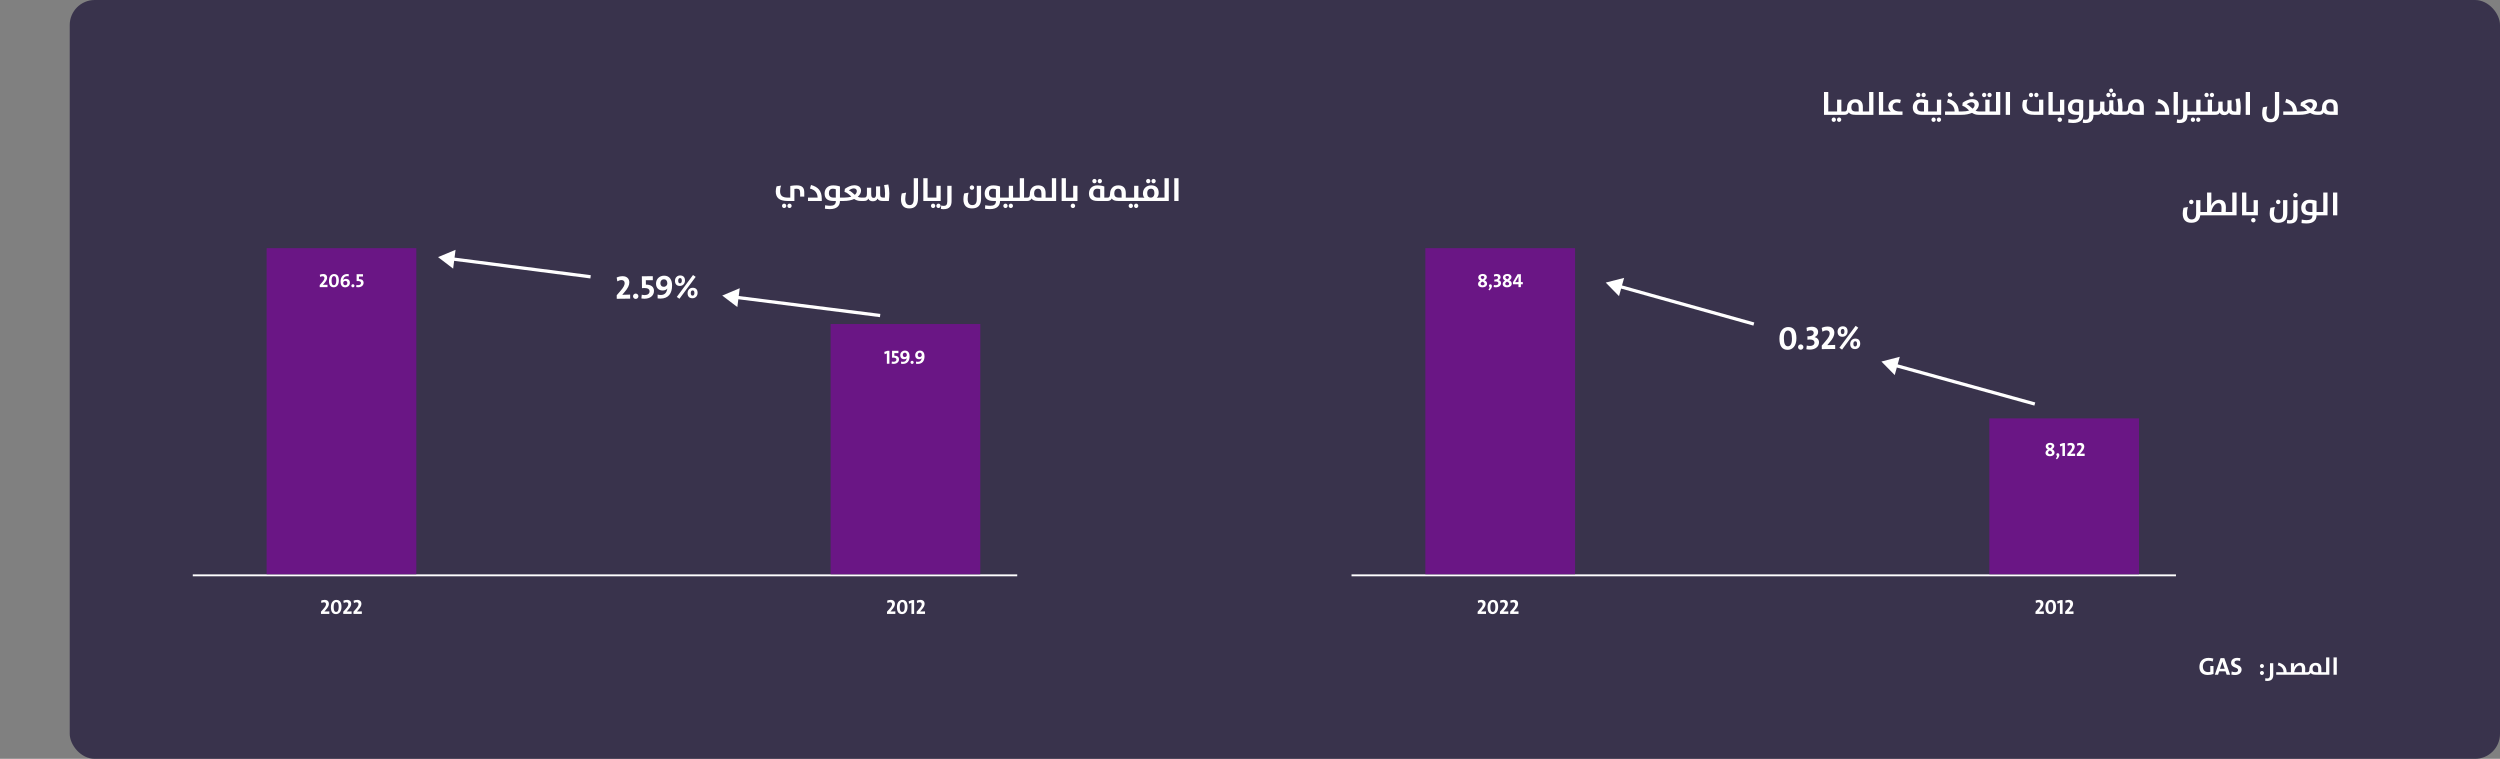
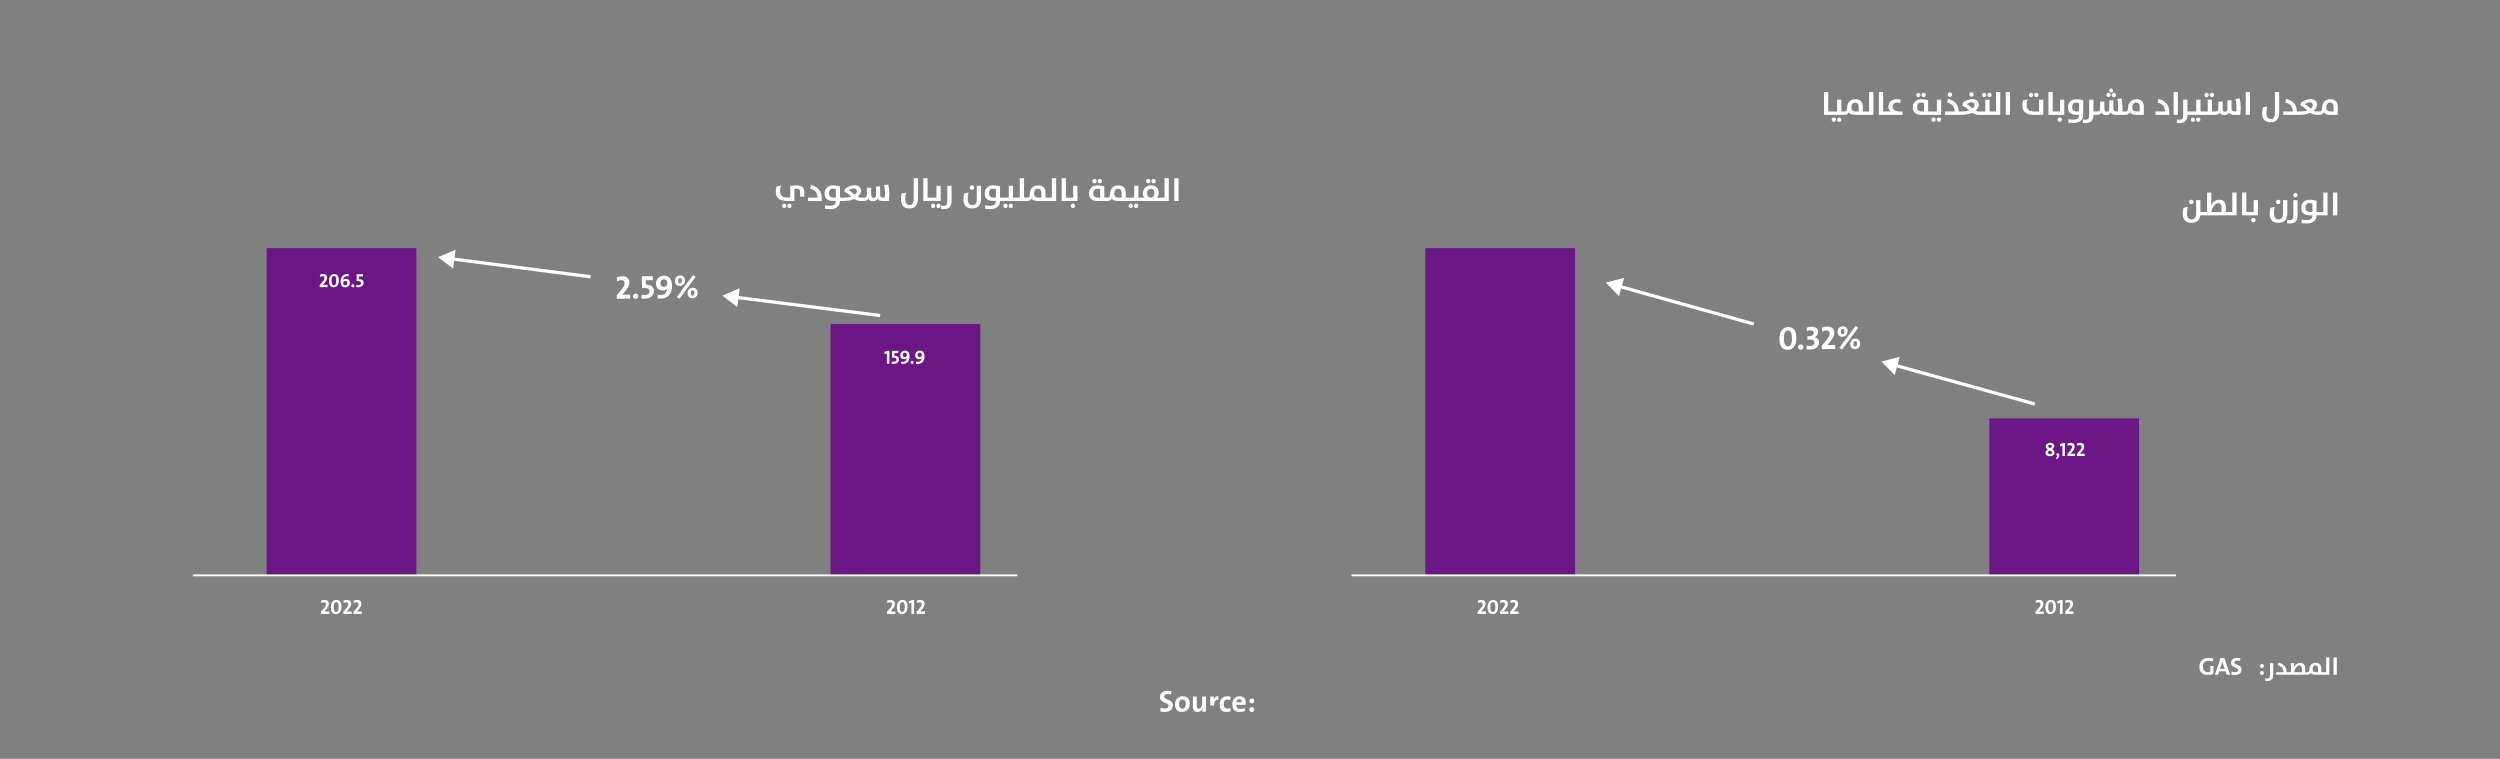
<svg xmlns="http://www.w3.org/2000/svg" width="1219" height="370" viewBox="0 0 1219 370" fill="none">
  <rect x="0" y="0" width="1219" height="370" fill="#808080" stroke="none" />
-   <path d="M571.917 343.934C571.917 345.785 570.362 347.163 568.051 347.163C567.162 347.163 566.407 347.074 565.741 346.896L565.948 345.045C566.585 345.312 567.325 345.474 568.125 345.474C569.029 345.474 569.799 345.104 569.799 344.171C569.799 342.26 565.592 343.134 565.592 339.846C565.592 338.069 566.955 336.84 569.369 336.84C569.917 336.84 570.613 336.914 571.176 337.032L570.999 338.721C570.45 338.543 569.873 338.439 569.28 338.439C568.155 338.439 567.636 338.928 567.636 339.639C567.636 341.416 571.917 340.765 571.917 343.934ZM580.151 343.179C580.151 345.489 578.581 347.148 576.389 347.148C574.3 347.148 572.938 346.067 572.938 343.445C572.938 341.15 574.463 339.491 576.7 339.491C578.803 339.491 580.151 340.646 580.151 343.179ZM578.196 343.282C578.196 341.861 577.677 341.09 576.566 341.09C575.722 341.09 574.893 341.742 574.893 343.253C574.893 344.764 575.456 345.534 576.537 345.534C577.47 345.534 578.196 344.778 578.196 343.282ZM588.056 347H586.279C586.279 346.659 586.293 346.067 586.367 345.682H586.353C585.908 346.541 585.064 347.148 583.85 347.148C582.191 347.148 581.658 346.097 581.658 344.808V339.639H583.539V344.349C583.539 345.104 583.746 345.563 584.457 345.563C585.42 345.563 586.16 344.482 586.16 343.194V339.639H588.056V347ZM594.133 339.491L594.044 341.342C592.682 341.076 592 341.949 592 343.993V347H590.105V339.639H591.897C591.897 340.009 591.852 340.602 591.763 341.12H591.793C592.148 340.187 592.859 339.372 594.133 339.491ZM600.098 346.793C599.52 347.015 598.735 347.133 598.024 347.133C595.98 347.133 594.706 346.067 594.706 343.564C594.706 341.268 595.906 339.506 598.454 339.506C599.016 339.506 599.594 339.594 600.068 339.757L599.772 341.387C599.372 341.224 598.883 341.105 598.394 341.105C597.269 341.105 596.691 342.009 596.691 343.371C596.691 344.63 597.15 345.504 598.409 345.504C598.913 345.504 599.416 345.4 599.846 345.208L600.098 346.793ZM607.429 342.616C607.429 342.897 607.414 343.356 607.355 343.682H602.808C602.808 344.986 603.415 345.667 604.837 345.667C605.533 345.667 606.274 345.519 606.97 345.237L607.177 346.674C606.377 346.97 605.415 347.148 604.511 347.148C602.186 347.148 600.883 345.978 600.883 343.386C600.883 341.179 602.186 339.491 604.378 339.491C606.526 339.491 607.429 340.868 607.429 342.616ZM605.548 342.423C605.578 341.416 605.074 340.883 604.274 340.883C603.489 340.883 602.926 341.461 602.823 342.423H605.548ZM611.571 341.757C611.571 342.423 611.038 342.971 610.372 342.971C609.705 342.971 609.157 342.423 609.157 341.757C609.157 341.105 609.705 340.557 610.372 340.557C611.038 340.557 611.571 341.105 611.571 341.757ZM611.571 345.948C611.571 346.615 611.038 347.163 610.372 347.163C609.705 347.163 609.157 346.615 609.157 345.948C609.157 345.297 609.705 344.749 610.372 344.749C611.038 344.749 611.571 345.297 611.571 345.948Z" fill="white" />
-   <path d="M625.332 338.647H622.74V347H620.814V338.647H618.222V337.002H625.332V338.647ZM632.971 347H631.09V342.29C631.09 341.535 630.882 341.076 630.171 341.076C629.223 341.076 628.468 342.157 628.468 343.46V347H626.572V336.188H628.468V339.357C628.468 339.802 628.438 340.409 628.335 340.853H628.364C628.794 340.039 629.638 339.491 630.779 339.491C632.437 339.491 632.971 340.542 632.971 341.831V347ZM641.062 342.616C641.062 342.897 641.047 343.356 640.988 343.682H636.441C636.441 344.986 637.048 345.667 638.47 345.667C639.166 345.667 639.906 345.519 640.603 345.237L640.81 346.674C640.01 346.97 639.047 347.148 638.144 347.148C635.819 347.148 634.515 345.978 634.515 343.386C634.515 341.179 635.819 339.491 638.011 339.491C640.158 339.491 641.062 340.868 641.062 342.616ZM639.181 342.423C639.21 341.416 638.707 340.883 637.907 340.883C637.122 340.883 636.559 341.461 636.455 342.423H639.181ZM653.219 343.919C653.219 345.46 652.123 347.03 649.19 347.03C648.524 347.03 647.531 347 646.272 347V337.017C647.117 336.973 648.376 336.943 649.59 336.943C651.738 336.943 652.938 337.817 652.938 339.417C652.938 340.409 652.389 341.268 651.427 341.653V341.683C652.493 341.905 653.219 342.808 653.219 343.919ZM650.894 339.728C650.894 338.987 650.449 338.484 649.279 338.484C648.864 338.484 648.509 338.498 648.198 338.513V341.135C648.435 341.15 648.672 341.15 648.983 341.15C650.301 341.15 650.894 340.616 650.894 339.728ZM651.16 343.979C651.16 343.031 650.36 342.586 649.042 342.586C648.909 342.586 648.405 342.586 648.198 342.601V345.43C648.435 345.445 648.909 345.474 649.264 345.474C650.523 345.474 651.16 344.852 651.16 343.979ZM661.218 339.639L658.3 347.415C657.338 349.962 656.301 350.688 654.598 350.688C654.286 350.688 653.842 350.644 653.561 350.584L653.783 348.955C654.064 349.044 654.405 349.103 654.716 349.103C655.338 349.103 655.99 348.807 656.39 347.652L656.627 347L653.901 339.639H656.019L657.012 342.453C657.219 343.09 657.426 343.816 657.589 344.482H657.604C657.767 343.816 658.078 342.823 658.315 342.142L659.189 339.639H661.218ZM666.803 344.704C666.803 346.171 665.514 347.148 663.559 347.148C662.981 347.148 662.389 347.089 661.915 346.956L662.048 345.371C662.493 345.563 663.07 345.667 663.618 345.667C664.329 345.667 664.803 345.356 664.803 344.867C664.803 343.564 661.811 344.334 661.811 341.831C661.811 340.528 662.804 339.476 664.936 339.476C665.351 339.476 665.855 339.535 666.269 339.624L666.181 341.105C665.781 340.987 665.307 340.913 664.848 340.913C664.107 340.913 663.766 341.209 663.766 341.668C663.766 342.912 666.803 342.29 666.803 344.704ZM670.535 337.402C670.535 338.024 670.002 338.543 669.35 338.543C668.698 338.543 668.18 338.039 668.18 337.402C668.18 336.766 668.698 336.247 669.35 336.247C670.002 336.247 670.535 336.751 670.535 337.402ZM670.298 347H668.402V339.639H670.298V347ZM678.735 347H676.854V342.29C676.854 341.535 676.646 341.076 675.935 341.076C674.987 341.076 674.232 342.157 674.232 343.445V347H672.336V339.639H674.128C674.128 339.98 674.099 340.572 674.025 340.957H674.04C674.484 340.098 675.343 339.491 676.543 339.491C678.201 339.491 678.735 340.542 678.735 341.831V347ZM686.826 342.616C686.826 342.897 686.811 343.356 686.752 343.682H682.205C682.205 344.986 682.812 345.667 684.234 345.667C684.93 345.667 685.671 345.519 686.367 345.237L686.574 346.674C685.774 346.97 684.812 347.148 683.908 347.148C681.583 347.148 680.279 345.978 680.279 343.386C680.279 341.179 681.583 339.491 683.775 339.491C685.922 339.491 686.826 340.868 686.826 342.616ZM684.945 342.423C684.974 341.416 684.471 340.883 683.671 340.883C682.886 340.883 682.323 341.461 682.22 342.423H684.945ZM692.982 344.704C692.982 346.171 691.694 347.148 689.739 347.148C689.161 347.148 688.569 347.089 688.095 346.956L688.228 345.371C688.672 345.563 689.25 345.667 689.798 345.667C690.509 345.667 690.983 345.356 690.983 344.867C690.983 343.564 687.991 344.334 687.991 341.831C687.991 340.528 688.983 339.476 691.116 339.476C691.531 339.476 692.035 339.535 692.449 339.624L692.36 341.105C691.96 340.987 691.487 340.913 691.027 340.913C690.287 340.913 689.946 341.209 689.946 341.668C689.946 342.912 692.982 342.29 692.982 344.704ZM699.159 344.704C699.159 346.171 697.87 347.148 695.915 347.148C695.337 347.148 694.745 347.089 694.271 346.956L694.404 345.371C694.849 345.563 695.426 345.667 695.974 345.667C696.685 345.667 697.159 345.356 697.159 344.867C697.159 343.564 694.167 344.334 694.167 341.831C694.167 340.528 695.16 339.476 697.292 339.476C697.707 339.476 698.211 339.535 698.625 339.624L698.536 341.105C698.137 340.987 697.663 340.913 697.203 340.913C696.463 340.913 696.122 341.209 696.122 341.668C696.122 342.912 699.159 342.29 699.159 344.704ZM711.557 347H709.173L706.477 342.868H706.314V347H704.389V337.002C705.174 336.958 706.107 336.943 707.262 336.943C709.469 336.943 710.891 337.713 710.891 339.757C710.891 341.238 709.825 342.305 708.432 342.542C708.714 342.912 708.995 343.282 709.232 343.638L711.557 347ZM708.877 339.95C708.877 338.987 708.284 338.513 707.07 338.513C706.788 338.513 706.507 338.528 706.314 338.558V341.446C706.448 341.461 706.714 341.475 707.01 341.475C708.166 341.475 708.877 340.883 708.877 339.95ZM718.488 342.616C718.488 342.897 718.473 343.356 718.414 343.682H713.866C713.866 344.986 714.474 345.667 715.896 345.667C716.592 345.667 717.332 345.519 718.028 345.237L718.236 346.674C717.436 346.97 716.473 347.148 715.57 347.148C713.244 347.148 711.941 345.978 711.941 343.386C711.941 341.179 713.244 339.491 715.436 339.491C717.584 339.491 718.488 340.868 718.488 342.616ZM716.607 342.423C716.636 341.416 716.133 340.883 715.333 340.883C714.548 340.883 713.985 341.461 713.881 342.423H716.607ZM724.644 344.704C724.644 346.171 723.356 347.148 721.4 347.148C720.823 347.148 720.23 347.089 719.756 346.956L719.89 345.371C720.334 345.563 720.912 345.667 721.46 345.667C722.171 345.667 722.645 345.356 722.645 344.867C722.645 343.564 719.653 344.334 719.653 341.831C719.653 340.528 720.645 339.476 722.778 339.476C723.193 339.476 723.696 339.535 724.111 339.624L724.022 341.105C723.622 340.987 723.148 340.913 722.689 340.913C721.949 340.913 721.608 341.209 721.608 341.668C721.608 342.912 724.644 342.29 724.644 344.704ZM732.272 342.616C732.272 342.897 732.257 343.356 732.198 343.682H727.651C727.651 344.986 728.258 345.667 729.68 345.667C730.376 345.667 731.116 345.519 731.813 345.237L732.02 346.674C731.22 346.97 730.257 347.148 729.354 347.148C727.029 347.148 725.725 345.978 725.725 343.386C725.725 341.179 727.029 339.491 729.221 339.491C731.368 339.491 732.272 340.868 732.272 342.616ZM730.391 342.423C730.42 341.416 729.917 340.883 729.117 340.883C728.332 340.883 727.769 341.461 727.665 342.423H730.391ZM739.598 347H737.791C737.791 346.57 737.806 346.141 737.866 345.756L737.851 345.741C737.495 346.57 736.592 347.148 735.496 347.148C734.163 347.148 733.393 346.245 733.393 345.045C733.393 343.297 735.066 342.483 737.643 342.483V342.216C737.643 341.327 737.303 340.927 736.325 340.927C735.659 340.927 734.755 341.15 734.103 341.431L733.792 339.98C734.533 339.683 735.585 339.476 736.577 339.476C738.858 339.476 739.539 340.424 739.539 342.068V345.104C739.539 345.697 739.554 346.393 739.598 347ZM737.643 343.919V343.727C735.733 343.727 735.214 344.201 735.214 344.838C735.214 345.312 735.555 345.697 736.103 345.697C737.021 345.697 737.643 344.808 737.643 343.919ZM745.647 339.491L745.559 341.342C744.196 341.076 743.515 341.949 743.515 343.993V347H741.619V339.639H743.411C743.411 340.009 743.367 340.602 743.278 341.12H743.307C743.663 340.187 744.374 339.372 745.647 339.491ZM751.612 346.793C751.034 347.015 750.249 347.133 749.538 347.133C747.494 347.133 746.221 346.067 746.221 343.564C746.221 341.268 747.42 339.506 749.968 339.506C750.531 339.506 751.108 339.594 751.582 339.757L751.286 341.387C750.886 341.224 750.397 341.105 749.909 341.105C748.783 341.105 748.205 342.009 748.205 343.371C748.205 344.63 748.665 345.504 749.924 345.504C750.427 345.504 750.931 345.4 751.36 345.208L751.612 346.793ZM759.429 347H757.548V342.29C757.548 341.535 757.341 341.076 756.63 341.076C755.682 341.076 754.927 342.157 754.927 343.46V347H753.031V336.188H754.927V339.357C754.927 339.802 754.897 340.409 754.793 340.853H754.823C755.253 340.039 756.097 339.491 757.237 339.491C758.896 339.491 759.429 340.542 759.429 341.831V347ZM771.877 346.659C771.137 346.941 770.203 347.118 769.27 347.118C765.775 347.118 764.649 344.808 764.649 342.32C764.649 339.15 766.308 336.914 769.655 336.914C770.366 336.914 771.137 337.017 771.788 337.21L771.522 338.987C770.914 338.75 770.233 338.632 769.567 338.632C767.686 338.632 766.767 340.039 766.767 341.994C766.767 344.156 767.671 345.371 769.685 345.371C770.292 345.371 771.062 345.208 771.581 344.956L771.877 346.659ZM779.888 343.179C779.888 345.489 778.318 347.148 776.126 347.148C774.038 347.148 772.675 346.067 772.675 343.445C772.675 341.15 774.201 339.491 776.437 339.491C778.54 339.491 779.888 340.646 779.888 343.179ZM777.933 343.282C777.933 341.861 777.415 341.09 776.304 341.09C775.46 341.09 774.63 341.742 774.63 343.253C774.63 344.764 775.193 345.534 776.274 345.534C777.207 345.534 777.933 344.778 777.933 343.282ZM792.177 347H790.282V342.349C790.282 341.564 790.104 341.076 789.408 341.076C788.578 341.076 787.719 342.038 787.719 343.475V347H785.853V342.334C785.853 341.609 785.705 341.076 784.979 341.076C784.105 341.076 783.291 342.098 783.291 343.475V347H781.395V339.639H783.187C783.187 339.98 783.157 340.542 783.098 340.957L783.113 340.972C783.557 340.068 784.446 339.491 785.542 339.491C786.845 339.491 787.393 340.246 787.571 340.957C787.912 340.246 788.726 339.491 789.971 339.491C791.392 339.491 792.177 340.276 792.177 341.935V347ZM800.949 342.927C800.949 345.489 799.616 347.104 797.068 347.104C796.713 347.104 796.431 347.089 796.12 347.044V350.569H794.224V339.639H795.987C795.987 339.994 795.972 340.483 795.913 340.868H795.943C796.357 340.009 797.142 339.491 798.253 339.491C800.001 339.491 800.949 340.75 800.949 342.927ZM798.964 343.134C798.964 341.757 798.564 341.046 797.705 341.046C796.713 341.046 796.12 342.201 796.12 343.46V345.504C796.416 345.593 796.728 345.637 797.113 345.637C798.179 345.637 798.964 344.956 798.964 343.134ZM808.245 347H806.438C806.438 346.57 806.452 346.141 806.512 345.756L806.497 345.741C806.141 346.57 805.238 347.148 804.142 347.148C802.809 347.148 802.039 346.245 802.039 345.045C802.039 343.297 803.712 342.483 806.289 342.483V342.216C806.289 341.327 805.949 340.927 804.971 340.927C804.305 340.927 803.401 341.15 802.75 341.431L802.439 339.98C803.179 339.683 804.231 339.476 805.223 339.476C807.504 339.476 808.185 340.424 808.185 342.068V345.104C808.185 345.697 808.2 346.393 808.245 347ZM806.289 343.919V343.727C804.379 343.727 803.86 344.201 803.86 344.838C803.86 345.312 804.201 345.697 804.749 345.697C805.667 345.697 806.289 344.808 806.289 343.919ZM816.663 347H814.782V342.29C814.782 341.535 814.575 341.076 813.864 341.076C812.916 341.076 812.161 342.157 812.161 343.445V347H810.265V339.639H812.057C812.057 339.98 812.028 340.572 811.953 340.957H811.968C812.413 340.098 813.272 339.491 814.471 339.491C816.13 339.491 816.663 340.542 816.663 341.831V347ZM824.951 339.639L822.033 347.415C821.07 349.962 820.033 350.688 818.33 350.688C818.019 350.688 817.575 350.644 817.293 350.584L817.515 348.955C817.797 349.044 818.137 349.103 818.449 349.103C819.071 349.103 819.722 348.807 820.122 347.652L820.359 347L817.634 339.639H819.752L820.744 342.453C820.952 343.09 821.159 343.816 821.322 344.482H821.337C821.5 343.816 821.811 342.823 822.048 342.142L822.921 339.639H824.951ZM825.675 344.793C827.067 344.793 827.719 347.148 824.964 349.562L824.179 348.866C825.201 347.785 825.26 347.148 824.787 346.585C824.239 345.934 824.638 344.793 825.675 344.793ZM839.419 347H837.035L834.339 342.868H834.176V347H832.251V337.002C833.036 336.958 833.969 336.943 835.124 336.943C837.331 336.943 838.753 337.713 838.753 339.757C838.753 341.238 837.686 342.305 836.294 342.542C836.575 342.912 836.857 343.282 837.094 343.638L839.419 347ZM836.738 339.95C836.738 338.987 836.146 338.513 834.931 338.513C834.65 338.513 834.369 338.528 834.176 338.558V341.446C834.309 341.461 834.576 341.475 834.872 341.475C836.027 341.475 836.738 340.883 836.738 339.95ZM842.772 337.402C842.772 338.024 842.239 338.543 841.587 338.543C840.936 338.543 840.417 338.039 840.417 337.402C840.417 336.766 840.936 336.247 841.587 336.247C842.239 336.247 842.772 336.751 842.772 337.402ZM842.535 347H840.639V339.639H842.535V347ZM850.942 339.639L848.025 347.415C847.062 349.962 846.025 350.688 844.322 350.688C844.011 350.688 843.566 350.644 843.285 350.584L843.507 348.955C843.789 349.044 844.129 349.103 844.44 349.103C845.062 349.103 845.714 348.807 846.114 347.652L846.351 347L843.626 339.639H845.744L846.736 342.453C846.943 343.09 847.151 343.816 847.314 344.482H847.329C847.491 343.816 847.802 342.823 848.039 342.142L848.913 339.639H850.942ZM857.466 347H855.659C855.659 346.57 855.673 346.141 855.733 345.756L855.718 345.741C855.362 346.57 854.459 347.148 853.363 347.148C852.03 347.148 851.26 346.245 851.26 345.045C851.26 343.297 852.933 342.483 855.511 342.483V342.216C855.511 341.327 855.17 340.927 854.192 340.927C853.526 340.927 852.622 341.15 851.971 341.431L851.66 339.98C852.4 339.683 853.452 339.476 854.444 339.476C856.725 339.476 857.406 340.424 857.406 342.068V345.104C857.406 345.697 857.421 346.393 857.466 347ZM855.511 343.919V343.727C853.6 343.727 853.081 344.201 853.081 344.838C853.081 345.312 853.422 345.697 853.97 345.697C854.888 345.697 855.511 344.808 855.511 343.919ZM865.692 347H863.929C863.929 346.645 863.959 346.171 864.018 345.771H863.989C863.604 346.585 862.789 347.163 861.663 347.163C859.871 347.163 858.982 345.815 858.982 343.712C858.982 341.224 860.434 339.506 862.878 339.506C863.189 339.506 863.485 339.52 863.811 339.565V336.188H865.692V347ZM863.811 343.179V341.12C863.47 341.046 863.144 341.001 862.819 341.001C861.737 341.001 860.967 341.683 860.967 343.505C860.967 344.882 861.367 345.593 862.226 345.593C863.218 345.593 863.811 344.438 863.811 343.179ZM874.143 347H872.262V342.29C872.262 341.535 872.055 341.076 871.344 341.076C870.396 341.076 869.641 342.157 869.641 343.46V347H867.745V336.188H869.641V339.357C869.641 339.802 869.611 340.409 869.507 340.853H869.537C869.967 340.039 870.811 339.491 871.951 339.491C873.61 339.491 874.143 340.542 874.143 341.831V347ZM888.117 347H885.569L882.474 341.49C882.103 340.765 881.807 340.157 881.585 339.535C881.644 340.409 881.689 342.838 881.689 344.29V347H879.837V337.002H882.385L885.406 342.379C885.762 343.001 886.102 343.727 886.369 344.378C886.31 343.371 886.265 340.913 886.265 339.52V337.002H888.117V347ZM896.207 342.616C896.207 342.897 896.192 343.356 896.133 343.682H891.586C891.586 344.986 892.193 345.667 893.615 345.667C894.311 345.667 895.052 345.519 895.748 345.237L895.955 346.674C895.155 346.97 894.192 347.148 893.289 347.148C890.964 347.148 889.66 345.978 889.66 343.386C889.66 341.179 890.964 339.491 893.156 339.491C895.303 339.491 896.207 340.868 896.207 342.616ZM894.326 342.423C894.355 341.416 893.852 340.883 893.052 340.883C892.267 340.883 891.704 341.461 891.601 342.423H894.326ZM908.377 339.639L906.067 347H904.008L902.942 343.742C902.794 343.223 902.66 342.705 902.527 342.083H902.512C902.364 342.764 902.201 343.327 902.009 343.934L901.075 347H899.12L896.869 339.639H898.943L899.728 342.423C899.92 343.149 900.128 343.89 900.305 344.645H900.32C900.468 343.83 900.661 343.164 900.853 342.512L901.742 339.639H903.564L904.467 342.423C904.719 343.268 904.912 343.919 905.06 344.645H905.089C905.237 343.89 905.4 343.238 905.593 342.512L906.437 339.639H908.377ZM913.92 344.704C913.92 346.171 912.632 347.148 910.676 347.148C910.099 347.148 909.506 347.089 909.032 346.956L909.166 345.371C909.61 345.563 910.188 345.667 910.736 345.667C911.447 345.667 911.921 345.356 911.921 344.867C911.921 343.564 908.929 344.334 908.929 341.831C908.929 340.528 909.921 339.476 912.054 339.476C912.469 339.476 912.972 339.535 913.387 339.624L913.298 341.105C912.898 340.987 912.424 340.913 911.965 340.913C911.224 340.913 910.884 341.209 910.884 341.668C910.884 342.912 913.92 342.29 913.92 344.704ZM922.244 342.927C922.244 345.489 920.911 347.104 918.363 347.104C918.008 347.104 917.726 347.089 917.415 347.044V350.569H915.52V339.639H917.282C917.282 339.994 917.267 340.483 917.208 340.868H917.238C917.652 340.009 918.437 339.491 919.548 339.491C921.296 339.491 922.244 340.75 922.244 342.927ZM920.259 343.134C920.259 341.757 919.859 341.046 919 341.046C918.008 341.046 917.415 342.201 917.415 343.46V345.504C917.712 345.593 918.023 345.637 918.408 345.637C919.474 345.637 920.259 344.956 920.259 343.134ZM929.54 347H927.733C927.733 346.57 927.748 346.141 927.807 345.756L927.792 345.741C927.437 346.57 926.533 347.148 925.437 347.148C924.104 347.148 923.334 346.245 923.334 345.045C923.334 343.297 925.007 342.483 927.585 342.483V342.216C927.585 341.327 927.244 340.927 926.266 340.927C925.6 340.927 924.696 341.15 924.045 341.431L923.734 339.98C924.474 339.683 925.526 339.476 926.518 339.476C928.799 339.476 929.48 340.424 929.48 342.068V345.104C929.48 345.697 929.495 346.393 929.54 347ZM927.585 343.919V343.727C925.674 343.727 925.156 344.201 925.156 344.838C925.156 345.312 925.496 345.697 926.044 345.697C926.963 345.697 927.585 344.808 927.585 343.919ZM938.284 342.927C938.284 345.489 936.951 347.104 934.404 347.104C934.048 347.104 933.767 347.089 933.456 347.044V350.569H931.56V339.639H933.323C933.323 339.994 933.308 340.483 933.249 340.868H933.278C933.693 340.009 934.478 339.491 935.589 339.491C937.336 339.491 938.284 340.75 938.284 342.927ZM936.3 343.134C936.3 341.757 935.9 341.046 935.041 341.046C934.048 341.046 933.456 342.201 933.456 343.46V345.504C933.752 345.593 934.063 345.637 934.448 345.637C935.515 345.637 936.3 344.956 936.3 343.134ZM945.862 342.616C945.862 342.897 945.847 343.356 945.788 343.682H941.241C941.241 344.986 941.848 345.667 943.27 345.667C943.966 345.667 944.706 345.519 945.403 345.237L945.61 346.674C944.81 346.97 943.847 347.148 942.944 347.148C940.619 347.148 939.315 345.978 939.315 343.386C939.315 341.179 940.619 339.491 942.811 339.491C944.958 339.491 945.862 340.868 945.862 342.616ZM943.981 342.423C944.01 341.416 943.507 340.883 942.707 340.883C941.922 340.883 941.359 341.461 941.255 342.423H943.981ZM951.47 339.491L951.381 341.342C950.019 341.076 949.337 341.949 949.337 343.993V347H947.442V339.639H949.234C949.234 340.009 949.189 340.602 949.1 341.12H949.13C949.486 340.187 950.196 339.372 951.47 339.491ZM952.553 344.793C953.946 344.793 954.597 347.148 951.842 349.562L951.057 348.866C952.079 347.785 952.139 347.148 951.665 346.585C951.117 345.934 951.517 344.793 952.553 344.793ZM965.004 338.647H962.412V347H960.487V338.647H957.895V337.002H965.004V338.647ZM970.719 347H968.912C968.912 346.57 968.927 346.141 968.986 345.756L968.971 345.741C968.616 346.57 967.712 347.148 966.616 347.148C965.283 347.148 964.513 346.245 964.513 345.045C964.513 343.297 966.186 342.483 968.764 342.483V342.216C968.764 341.327 968.423 340.927 967.445 340.927C966.779 340.927 965.875 341.15 965.224 341.431L964.913 339.98C965.653 339.683 966.705 339.476 967.697 339.476C969.978 339.476 970.659 340.424 970.659 342.068V345.104C970.659 345.697 970.674 346.393 970.719 347ZM968.764 343.919V343.727C966.853 343.727 966.335 344.201 966.335 344.838C966.335 345.312 966.675 345.697 967.223 345.697C968.142 345.697 968.764 344.808 968.764 343.919ZM976.768 339.491L976.679 341.342C975.316 341.076 974.635 341.949 974.635 343.993V347H972.739V339.639H974.531C974.531 340.009 974.487 340.602 974.398 341.12H974.428C974.783 340.187 975.494 339.372 976.768 339.491ZM984.551 347H982.181L979.9 343.356V347H978.004V336.188H979.9V342.705L982.047 339.639H984.358L981.781 343.001L984.551 347ZM987.89 337.402C987.89 338.024 987.356 338.543 986.705 338.543C986.053 338.543 985.535 338.039 985.535 337.402C985.535 336.766 986.053 336.247 986.705 336.247C987.356 336.247 987.89 336.751 987.89 337.402ZM987.653 347H985.757V339.639H987.653V347ZM994.638 347H989.336V345.652L992.298 341.313C992.016 341.327 991.439 341.342 990.728 341.342H989.424V339.639H994.579V340.987L991.676 345.282C991.987 345.267 992.801 345.267 993.349 345.267H994.638V347ZM1008.21 347H1006.08L1005.4 344.956H1001.6L1000.91 347H998.968L1002.42 337.002H1004.68L1008.21 347ZM1004.91 343.431L1003.89 340.453C1003.72 339.965 1003.59 339.52 1003.49 339.076H1003.47C1003.35 339.52 1003.23 339.965 1003.09 340.453L1002.06 343.431H1004.91ZM1015.64 347H1013.76V342.29C1013.76 341.535 1013.56 341.076 1012.85 341.076C1011.9 341.076 1011.14 342.157 1011.14 343.445V347H1009.25V339.639H1011.04C1011.04 339.98 1011.01 340.572 1010.93 340.957H1010.95C1011.39 340.098 1012.25 339.491 1013.45 339.491C1015.11 339.491 1015.64 340.542 1015.64 341.831V347ZM1023.45 347H1021.65C1021.65 346.57 1021.66 346.141 1021.72 345.756L1021.71 345.741C1021.35 346.57 1020.45 347.148 1019.35 347.148C1018.02 347.148 1017.25 346.245 1017.25 345.045C1017.25 343.297 1018.92 342.483 1021.5 342.483V342.216C1021.5 341.327 1021.16 340.927 1020.18 340.927C1019.51 340.927 1018.61 341.15 1017.96 341.431L1017.65 339.98C1018.39 339.683 1019.44 339.476 1020.43 339.476C1022.71 339.476 1023.4 340.424 1023.4 342.068V345.104C1023.4 345.697 1023.41 346.393 1023.45 347ZM1021.5 343.919V343.727C1019.59 343.727 1019.07 344.201 1019.07 344.838C1019.07 345.312 1019.41 345.697 1019.96 345.697C1020.88 345.697 1021.5 344.808 1021.5 343.919ZM1027.37 347H1025.47V336.188H1027.37V347ZM1035.78 339.639L1032.86 347.415C1031.9 349.962 1030.86 350.688 1029.16 350.688C1028.85 350.688 1028.4 350.644 1028.12 350.584L1028.34 348.955C1028.62 349.044 1028.96 349.103 1029.28 349.103C1029.9 349.103 1030.55 348.807 1030.95 347.652L1031.19 347L1028.46 339.639H1030.58L1031.57 342.453C1031.78 343.09 1031.99 343.816 1032.15 344.482H1032.16C1032.33 343.816 1032.64 342.823 1032.87 342.142L1033.75 339.639H1035.78ZM1041.36 344.704C1041.36 346.171 1040.07 347.148 1038.12 347.148C1037.54 347.148 1036.95 347.089 1036.47 346.956L1036.61 345.371C1037.05 345.563 1037.63 345.667 1038.18 345.667C1038.89 345.667 1039.36 345.356 1039.36 344.867C1039.36 343.564 1036.37 344.334 1036.37 341.831C1036.37 340.528 1037.36 339.476 1039.5 339.476C1039.91 339.476 1040.41 339.535 1040.83 339.624L1040.74 341.105C1040.34 340.987 1039.87 340.913 1039.41 340.913C1038.67 340.913 1038.33 341.209 1038.33 341.668C1038.33 342.912 1041.36 342.29 1041.36 344.704ZM1045.09 337.402C1045.09 338.024 1044.56 338.543 1043.91 338.543C1043.26 338.543 1042.74 338.039 1042.74 337.402C1042.74 336.766 1043.26 336.247 1043.91 336.247C1044.56 336.247 1045.09 336.751 1045.09 337.402ZM1044.86 347H1042.96V339.639H1044.86V347ZM1051.47 344.704C1051.47 346.171 1050.18 347.148 1048.23 347.148C1047.65 347.148 1047.06 347.089 1046.59 346.956L1046.72 345.371C1047.16 345.563 1047.74 345.667 1048.29 345.667C1049 345.667 1049.47 345.356 1049.47 344.867C1049.47 343.564 1046.48 344.334 1046.48 341.831C1046.48 340.528 1047.47 339.476 1049.61 339.476C1050.02 339.476 1050.52 339.535 1050.94 339.624L1050.85 341.105C1050.45 340.987 1049.98 340.913 1049.52 340.913C1048.78 340.913 1048.44 341.209 1048.44 341.668C1048.44 342.912 1051.47 342.29 1051.47 344.704Z" fill="white" />
-   <rect x="34" width="1185" height="370" rx="12.191" fill="#39334C" />
+   <path d="M571.917 343.934C571.917 345.785 570.362 347.163 568.051 347.163C567.162 347.163 566.407 347.074 565.741 346.896L565.948 345.045C566.585 345.312 567.325 345.474 568.125 345.474C569.029 345.474 569.799 345.104 569.799 344.171C569.799 342.26 565.592 343.134 565.592 339.846C565.592 338.069 566.955 336.84 569.369 336.84C569.917 336.84 570.613 336.914 571.176 337.032L570.999 338.721C570.45 338.543 569.873 338.439 569.28 338.439C568.155 338.439 567.636 338.928 567.636 339.639C567.636 341.416 571.917 340.765 571.917 343.934ZM580.151 343.179C580.151 345.489 578.581 347.148 576.389 347.148C574.3 347.148 572.938 346.067 572.938 343.445C572.938 341.15 574.463 339.491 576.7 339.491C578.803 339.491 580.151 340.646 580.151 343.179ZM578.196 343.282C578.196 341.861 577.677 341.09 576.566 341.09C575.722 341.09 574.893 341.742 574.893 343.253C574.893 344.764 575.456 345.534 576.537 345.534C577.47 345.534 578.196 344.778 578.196 343.282ZM588.056 347H586.279C586.279 346.659 586.293 346.067 586.367 345.682H586.353C585.908 346.541 585.064 347.148 583.85 347.148C582.191 347.148 581.658 346.097 581.658 344.808V339.639H583.539V344.349C583.539 345.104 583.746 345.563 584.457 345.563C585.42 345.563 586.16 344.482 586.16 343.194V339.639H588.056V347ZM594.133 339.491L594.044 341.342C592.682 341.076 592 341.949 592 343.993H590.105V339.639H591.897C591.897 340.009 591.852 340.602 591.763 341.12H591.793C592.148 340.187 592.859 339.372 594.133 339.491ZM600.098 346.793C599.52 347.015 598.735 347.133 598.024 347.133C595.98 347.133 594.706 346.067 594.706 343.564C594.706 341.268 595.906 339.506 598.454 339.506C599.016 339.506 599.594 339.594 600.068 339.757L599.772 341.387C599.372 341.224 598.883 341.105 598.394 341.105C597.269 341.105 596.691 342.009 596.691 343.371C596.691 344.63 597.15 345.504 598.409 345.504C598.913 345.504 599.416 345.4 599.846 345.208L600.098 346.793ZM607.429 342.616C607.429 342.897 607.414 343.356 607.355 343.682H602.808C602.808 344.986 603.415 345.667 604.837 345.667C605.533 345.667 606.274 345.519 606.97 345.237L607.177 346.674C606.377 346.97 605.415 347.148 604.511 347.148C602.186 347.148 600.883 345.978 600.883 343.386C600.883 341.179 602.186 339.491 604.378 339.491C606.526 339.491 607.429 340.868 607.429 342.616ZM605.548 342.423C605.578 341.416 605.074 340.883 604.274 340.883C603.489 340.883 602.926 341.461 602.823 342.423H605.548ZM611.571 341.757C611.571 342.423 611.038 342.971 610.372 342.971C609.705 342.971 609.157 342.423 609.157 341.757C609.157 341.105 609.705 340.557 610.372 340.557C611.038 340.557 611.571 341.105 611.571 341.757ZM611.571 345.948C611.571 346.615 611.038 347.163 610.372 347.163C609.705 347.163 609.157 346.615 609.157 345.948C609.157 345.297 609.705 344.749 610.372 344.749C611.038 344.749 611.571 345.297 611.571 345.948Z" fill="white" />
  <path d="M1079.3 328.616C1078.49 328.94 1077.5 329.12 1076.52 329.12C1073.86 329.12 1072.43 327.608 1072.43 325.196C1072.43 322.568 1074 320.78 1076.93 320.78C1077.77 320.78 1078.58 320.924 1079.22 321.128L1078.91 322.556C1078.3 322.304 1077.59 322.172 1076.84 322.172C1074.92 322.172 1074.12 323.456 1074.12 324.992C1074.12 326.708 1075.02 327.716 1076.7 327.716C1077.09 327.716 1077.42 327.668 1077.74 327.572V324.752H1079.3V328.616ZM1087.43 329H1085.71L1085.15 327.344H1082.08L1081.52 329H1079.95L1082.74 320.9H1084.58L1087.43 329ZM1084.76 326.108L1083.93 323.696C1083.8 323.3 1083.69 322.94 1083.61 322.58H1083.59C1083.5 322.94 1083.4 323.3 1083.28 323.696L1082.45 326.108H1084.76ZM1093 326.516C1093 328.016 1091.74 329.132 1089.87 329.132C1089.15 329.132 1088.54 329.06 1088 328.916L1088.17 327.416C1088.68 327.632 1089.28 327.764 1089.93 327.764C1090.66 327.764 1091.29 327.464 1091.29 326.708C1091.29 325.16 1087.88 325.868 1087.88 323.204C1087.88 321.764 1088.98 320.768 1090.94 320.768C1091.38 320.768 1091.95 320.828 1092.4 320.924L1092.26 322.292C1091.81 322.148 1091.35 322.064 1090.87 322.064C1089.95 322.064 1089.53 322.46 1089.53 323.036C1089.53 324.476 1093 323.948 1093 326.516Z" fill="white" />
  <path d="M1103.9 324.752C1103.9 325.292 1103.47 325.736 1102.93 325.736C1102.39 325.736 1101.95 325.292 1101.95 324.752C1101.95 324.224 1102.39 323.78 1102.93 323.78C1103.47 323.78 1103.9 324.224 1103.9 324.752ZM1103.9 328.148C1103.9 328.688 1103.47 329.132 1102.93 329.132C1102.39 329.132 1101.95 328.688 1101.95 328.148C1101.95 327.62 1102.39 327.176 1102.93 327.176C1103.47 327.176 1103.9 327.62 1103.9 328.148ZM1105.47 332.048C1105.1 332.048 1104.77 332 1104.47 331.928L1104.6 330.668C1104.87 330.752 1105.19 330.812 1105.57 330.812C1106.37 330.812 1106.85 330.428 1106.85 329.132V323.36H1108.44V329.048C1108.44 330.584 1107.92 332.048 1105.47 332.048ZM1109.88 329V327.752H1113.45C1113.38 325.976 1112.5 324.872 1110.62 324.392L1111 323.072C1113.46 323.72 1114.84 325.076 1114.98 327.752H1115.76V329H1109.88ZM1124.04 326.108C1124.04 326.648 1124.03 327.212 1123.99 327.752H1125.09V329H1115.59V327.752H1117.05V323.36H1118.64V323.66C1118.64 324.188 1118.6 324.86 1118.51 325.436H1118.52C1119.11 324.02 1120.32 323.204 1121.6 323.204C1123.26 323.204 1124.04 324.308 1124.04 326.108ZM1122.42 326.288C1122.42 325.16 1122.13 324.476 1121.28 324.476C1119.99 324.476 1118.93 326.072 1118.63 327.752H1122.36C1122.39 327.272 1122.42 326.72 1122.42 326.288ZM1129.15 329C1127.74 329 1127.04 328.664 1126.68 328.076C1126.38 328.7 1125.82 329 1125.1 329H1124.92V327.752H1125.16C1125.73 327.752 1126.06 327.404 1126.06 326.312C1126.06 324.596 1127.1 323.204 1129.12 323.204C1131.05 323.204 1131.89 324.308 1131.89 326.06V327.752H1132.91V329H1129.15ZM1130.34 327.752V326.24C1130.34 324.98 1129.89 324.452 1129.01 324.452C1128.13 324.452 1127.62 325.148 1127.62 326.168C1127.62 327.224 1128.07 327.752 1129.31 327.752H1130.34ZM1132.72 329V327.752H1134.21V320.54H1135.79V329H1132.72ZM1137.83 329V320.54H1139.42V329H1137.83Z" fill="white" />
  <line x1="659" y1="280.534" x2="1061" y2="280.534" stroke="white" stroke-width="0.933" />
  <rect x="695" y="121" width="73" height="159" fill="#6A1685" />
  <path d="M724.58 299.351H720.5V298.271L721.51 297.131C722.69 295.841 722.96 295.161 722.96 294.611C722.96 294.081 722.64 293.671 721.99 293.671C721.56 293.671 721.09 293.841 720.74 294.051L720.55 292.891C721 292.671 721.58 292.501 722.34 292.501C723.71 292.501 724.38 293.341 724.38 294.391C724.38 295.271 723.94 296.191 722.79 297.451L722.19 298.151V298.161C722.89 298.121 723.67 298.121 724.58 298.121V299.351ZM730.51 295.901C730.51 298.301 729.27 299.441 727.84 299.441C726.12 299.441 725.34 298.261 725.34 296.051C725.34 293.661 726.58 292.511 728.01 292.511C729.73 292.511 730.51 293.701 730.51 295.901ZM729.15 295.991C729.15 294.301 728.75 293.581 727.94 293.581C727.23 293.581 726.7 294.221 726.7 295.971C726.7 297.651 727.1 298.371 727.91 298.371C728.62 298.371 729.15 297.731 729.15 295.991ZM735.449 299.351H731.369V298.271L732.379 297.131C733.559 295.841 733.829 295.161 733.829 294.611C733.829 294.081 733.509 293.671 732.859 293.671C732.429 293.671 731.959 293.841 731.609 294.051L731.419 292.891C731.869 292.671 732.449 292.501 733.209 292.501C734.579 292.501 735.249 293.341 735.249 294.391C735.249 295.271 734.809 296.191 733.659 297.451L733.059 298.151V298.161C733.759 298.121 734.539 298.121 735.449 298.121V299.351ZM740.43 299.351H736.35V298.271L737.36 297.131C738.54 295.841 738.81 295.161 738.81 294.611C738.81 294.081 738.49 293.671 737.84 293.671C737.41 293.671 736.94 293.841 736.59 294.051L736.4 292.891C736.85 292.671 737.43 292.501 738.19 292.501C739.56 292.501 740.23 293.341 740.23 294.391C740.23 295.271 739.79 296.191 738.64 297.451L738.04 298.151V298.161C738.74 298.121 739.52 298.121 740.43 298.121V299.351Z" fill="white" />
-   <path d="M725.108 138.292C725.108 139.496 724.035 140.112 722.802 140.112C721.477 140.112 720.702 139.449 720.702 138.45C720.702 137.722 721.225 137.209 721.841 136.826C721.197 136.462 720.805 135.986 720.805 135.351C720.805 134.259 721.729 133.568 722.998 133.568C724.203 133.568 724.977 134.231 724.977 135.118C724.977 135.827 724.483 136.285 723.904 136.677C724.585 137.06 725.108 137.545 725.108 138.292ZM723.755 135.221C723.755 134.857 723.484 134.53 722.905 134.53C722.336 134.53 722.018 134.819 722.018 135.23C722.018 135.641 722.364 135.902 722.933 136.201C723.484 135.855 723.755 135.575 723.755 135.221ZM723.857 138.376C723.857 137.881 723.363 137.592 722.802 137.302C722.336 137.601 721.953 137.89 721.953 138.338C721.953 138.814 722.308 139.123 722.914 139.123C723.447 139.123 723.857 138.842 723.857 138.376ZM726.701 138.609C727.579 138.609 727.989 140.093 726.253 141.615L725.758 141.176C726.402 140.495 726.44 140.093 726.141 139.739C725.796 139.328 726.048 138.609 726.701 138.609ZM731.917 138.04C731.917 139.263 730.853 140.093 729.36 140.093C728.977 140.093 728.566 140.047 728.305 139.972L728.436 138.926C728.688 139.02 729.024 139.057 729.388 139.057C730.172 139.057 730.629 138.656 730.629 138.114C730.629 137.61 730.228 137.228 729.294 137.228C729.024 137.228 728.818 137.246 728.641 137.274V136.313C729.985 136.35 730.443 135.911 730.443 135.361C730.443 134.922 730.153 134.614 729.556 134.614C729.192 134.614 728.846 134.716 728.52 134.875L728.426 133.876C728.818 133.718 729.35 133.606 729.873 133.606C731.077 133.606 731.703 134.25 731.703 135.118C731.703 135.809 731.301 136.322 730.695 136.546L730.685 136.565C731.451 136.751 731.917 137.321 731.917 138.04ZM737.123 138.292C737.123 139.496 736.05 140.112 734.817 140.112C733.492 140.112 732.717 139.449 732.717 138.45C732.717 137.722 733.24 137.209 733.856 136.826C733.212 136.462 732.82 135.986 732.82 135.351C732.82 134.259 733.744 133.568 735.013 133.568C736.218 133.568 736.992 134.231 736.992 135.118C736.992 135.827 736.498 136.285 735.919 136.677C736.6 137.06 737.123 137.545 737.123 138.292ZM735.77 135.221C735.77 134.857 735.499 134.53 734.92 134.53C734.351 134.53 734.033 134.819 734.033 135.23C734.033 135.641 734.379 135.902 734.948 136.201C735.499 135.855 735.77 135.575 735.77 135.221ZM735.872 138.376C735.872 137.881 735.377 137.592 734.817 137.302C734.351 137.601 733.968 137.89 733.968 138.338C733.968 138.814 734.323 139.123 734.929 139.123C735.462 139.123 735.872 138.842 735.872 138.376ZM742.525 138.618H741.582V140H740.406V138.618H737.764L737.68 137.666L739.976 133.699H741.582V137.526H742.525V138.618ZM740.424 137.545V134.791H740.415L738.809 137.564C739.22 137.545 740.126 137.545 740.424 137.545Z" fill="white" />
  <rect x="970" y="204" width="73" height="76" fill="#6A1685" />
  <path d="M996.58 299.351H992.5V298.271L993.51 297.131C994.69 295.841 994.96 295.161 994.96 294.611C994.96 294.081 994.64 293.671 993.99 293.671C993.56 293.671 993.09 293.841 992.74 294.051L992.55 292.891C993 292.671 993.58 292.501 994.34 292.501C995.71 292.501 996.38 293.341 996.38 294.391C996.38 295.271 995.94 296.191 994.79 297.451L994.19 298.151V298.161C994.89 298.121 995.67 298.121 996.58 298.121V299.351ZM1002.51 295.901C1002.51 298.301 1001.27 299.441 999.84 299.441C998.12 299.441 997.34 298.261 997.34 296.051C997.34 293.661 998.58 292.511 1000.01 292.511C1001.73 292.511 1002.51 293.701 1002.51 295.901ZM1001.15 295.991C1001.15 294.301 1000.75 293.581 999.94 293.581C999.23 293.581 998.7 294.221 998.7 295.971C998.7 297.651 999.1 298.371 999.91 298.371C1000.62 298.371 1001.15 297.731 1001.15 295.991ZM1005.73 299.351H1004.41V293.931L1003.25 294.391L1003.06 293.171L1004.72 292.601H1005.73V299.351ZM1011.04 299.351H1006.96V298.271L1007.97 297.131C1009.15 295.841 1009.42 295.161 1009.42 294.611C1009.42 294.081 1009.1 293.671 1008.45 293.671C1008.02 293.671 1007.55 293.841 1007.2 294.051L1007.01 292.891C1007.46 292.671 1008.04 292.501 1008.8 292.501C1010.17 292.501 1010.84 293.341 1010.84 294.391C1010.84 295.271 1010.4 296.191 1009.25 297.451L1008.65 298.151V298.161C1009.35 298.121 1010.13 298.121 1011.04 298.121V299.351Z" fill="white" />
  <path d="M1001.8 220.642C1001.8 221.846 1000.72 222.462 999.492 222.462C998.167 222.462 997.392 221.799 997.392 220.801C997.392 220.072 997.915 219.559 998.531 219.176C997.887 218.812 997.495 218.336 997.495 217.701C997.495 216.609 998.419 215.918 999.688 215.918C1000.89 215.918 1001.67 216.581 1001.67 217.468C1001.67 218.177 1001.17 218.635 1000.59 219.027C1001.28 219.41 1001.8 219.895 1001.8 220.642ZM1000.44 217.571C1000.44 217.207 1000.17 216.88 999.595 216.88C999.026 216.88 998.708 217.169 998.708 217.58C998.708 217.991 999.054 218.252 999.623 218.551C1000.17 218.205 1000.44 217.925 1000.44 217.571ZM1000.55 220.726C1000.55 220.231 1000.05 219.942 999.492 219.652C999.026 219.951 998.643 220.24 998.643 220.688C998.643 221.165 998.998 221.473 999.604 221.473C1000.14 221.473 1000.55 221.193 1000.55 220.726ZM1003.38 220.959C1004.26 220.959 1004.67 222.443 1002.93 223.965L1002.44 223.526C1003.08 222.845 1003.12 222.443 1002.82 222.089C1002.48 221.678 1002.73 220.959 1003.38 220.959ZM1006.87 222.35H1005.64V217.291L1004.56 217.72L1004.38 216.581L1005.93 216.049H1006.87V222.35ZM1011.83 222.35H1008.02V221.342L1008.97 220.278C1010.07 219.074 1010.32 218.439 1010.32 217.925C1010.32 217.431 1010.02 217.048 1009.41 217.048C1009.01 217.048 1008.57 217.207 1008.25 217.403L1008.07 216.32C1008.49 216.114 1009.03 215.956 1009.74 215.956C1011.02 215.956 1011.65 216.74 1011.65 217.72C1011.65 218.541 1011.23 219.4 1010.16 220.576L1009.6 221.23V221.239C1010.25 221.202 1010.98 221.202 1011.83 221.202V222.35ZM1016.48 222.35H1012.67V221.342L1013.62 220.278C1014.72 219.074 1014.97 218.439 1014.97 217.925C1014.97 217.431 1014.67 217.048 1014.06 217.048C1013.66 217.048 1013.22 217.207 1012.9 217.403L1012.72 216.32C1013.14 216.114 1013.68 215.956 1014.39 215.956C1015.67 215.956 1016.29 216.74 1016.29 217.72C1016.29 218.541 1015.88 219.4 1014.81 220.576L1014.25 221.23V221.239C1014.9 221.202 1015.63 221.202 1016.48 221.202V222.35Z" fill="white" />
  <path d="M875.934 164.85C875.979 168.699 874.013 170.551 871.72 170.578C868.961 170.611 867.688 168.733 867.646 165.189C867.601 161.357 869.567 159.489 871.86 159.462C874.618 159.429 875.892 161.323 875.934 164.85ZM873.755 165.021C873.722 162.311 873.067 161.164 871.768 161.179C870.63 161.193 869.792 162.229 869.825 165.035C869.857 167.729 870.513 168.876 871.811 168.861C872.95 168.847 873.788 167.811 873.755 165.021ZM879.349 169.204C879.358 169.926 878.772 170.526 878.05 170.535C877.329 170.543 876.728 169.957 876.72 169.235C876.711 168.53 877.298 167.929 878.019 167.921C878.741 167.912 879.341 168.499 879.349 169.204ZM886.953 166.885C886.978 168.985 885.167 170.434 882.601 170.465C881.944 170.472 881.237 170.401 880.787 170.278L880.99 168.479C881.425 168.634 882.003 168.691 882.628 168.684C883.975 168.668 884.753 167.969 884.742 167.039C884.731 166.173 884.034 165.524 882.43 165.543C881.965 165.549 881.613 165.585 881.309 165.636L881.289 163.985C883.599 164.022 884.376 163.259 884.365 162.312C884.356 161.559 883.852 161.035 882.826 161.048C882.201 161.055 881.609 161.239 881.051 161.518L880.871 159.804C881.541 159.523 882.453 159.32 883.351 159.309C885.419 159.285 886.507 160.378 886.524 161.87C886.539 163.056 885.86 163.947 884.822 164.344L884.806 164.376C886.125 164.681 886.938 165.65 886.953 166.885ZM894.849 170.159L888.307 170.236L888.286 168.505L889.884 166.657C891.752 164.566 892.172 163.471 892.161 162.589C892.151 161.739 891.63 161.087 890.588 161.1C889.898 161.108 889.148 161.39 888.591 161.733L888.264 159.876C888.981 159.515 889.908 159.231 891.127 159.217C893.324 159.191 894.414 160.525 894.434 162.209C894.451 163.62 893.763 165.104 891.943 167.146L890.994 168.28L890.994 168.296C892.116 168.218 893.367 168.204 894.826 168.186L894.849 170.159ZM907.04 167.544C907.059 169.131 905.965 170.203 904.554 170.22C902.998 170.238 902.169 169.302 902.151 167.746C902.133 166.207 903.194 165.12 904.621 165.103C906.097 165.085 907.02 165.892 907.04 167.544ZM906.098 159.793L898.19 170.472L896.896 169.573L904.804 158.878L906.098 159.793ZM900.89 161.523C900.909 163.11 899.831 164.197 898.404 164.214C896.849 164.233 896.019 163.281 896.001 161.741C895.983 160.202 897.06 159.114 898.488 159.097C899.947 159.08 900.871 159.887 900.89 161.523ZM905.486 167.659C905.475 166.729 905.166 166.395 904.589 166.402C904.075 166.408 903.696 166.862 903.705 167.648C903.717 168.594 904.041 168.943 904.635 168.936C905.116 168.93 905.495 168.46 905.486 167.659ZM899.352 161.653C899.341 160.707 899.032 160.374 898.439 160.381C897.942 160.387 897.562 160.856 897.572 161.642C897.583 162.588 897.908 162.937 898.485 162.93C898.982 162.925 899.361 162.455 899.352 161.653Z" fill="white" />
  <path d="M782.955 137.786L791.925 135.489L789.429 144.405L782.955 137.786ZM854.964 158.774L789.689 140.503L790.121 138.959L855.396 157.23L854.964 158.774Z" fill="white" />
  <path d="M917.376 176.286L926.339 173.965L923.868 182.888L917.376 176.286ZM991.966 197.775L924.117 178.985L924.545 177.439L992.394 196.229L991.966 197.775Z" fill="white" />
  <path d="M889.378 56V44.874H891.461V54.359H893.04V56H889.378ZM892.799 56V54.359H895.766V48.583H897.849V54.359H899.411V56H892.799ZM895.198 58.367C895.198 58.951 894.74 59.44 894.14 59.44C893.556 59.44 893.099 58.967 893.099 58.367C893.099 57.783 893.556 57.294 894.14 57.294C894.74 57.294 895.198 57.767 895.198 58.367ZM897.802 58.367C897.802 58.951 897.344 59.44 896.76 59.44C896.176 59.44 895.719 58.967 895.719 58.367C895.719 57.783 896.176 57.294 896.76 57.294C897.344 57.294 897.802 57.767 897.802 58.367ZM904.735 56C902.873 56 901.957 55.558 901.484 54.785C901.089 55.605 900.348 56 899.401 56H899.164V54.359H899.48C900.237 54.359 900.663 53.901 900.663 52.465C900.663 50.208 902.036 48.378 904.687 48.378C907.228 48.378 908.333 49.83 908.333 52.134V54.359H909.674V56H904.735ZM906.297 54.359V52.37C906.297 50.713 905.697 50.019 904.545 50.019C903.393 50.019 902.715 50.934 902.715 52.276C902.715 53.664 903.314 54.359 904.94 54.359H906.297ZM909.428 56V54.359H911.385V44.874H913.468V56H909.428ZM916.148 56V44.874H918.231V54.359H919.809V56H916.148ZM919.569 56V54.359H921.983C921.289 53.948 920.752 53.065 920.752 52.007C920.752 50.05 922.094 48.378 924.887 48.378C925.944 48.378 926.844 48.678 926.844 48.678L926.481 50.334C926.481 50.334 925.755 50.003 924.84 50.003C923.656 50.003 922.851 50.792 922.851 52.007C922.851 53.349 923.94 54.359 926.433 54.359H927.664V56H919.569ZM941.709 56H936.912C933.834 56 932.682 54.58 932.682 52.339C932.682 50.271 933.961 48.378 936.864 48.378C938.727 48.378 940.163 48.93 940.163 48.93V54.359H941.709V56ZM938.143 54.359V50.303C938.143 50.303 937.543 50.019 936.643 50.019C935.46 50.019 934.766 50.918 934.766 52.149C934.766 53.586 935.476 54.359 937.133 54.359H938.143ZM937.969 47.383C937.385 47.383 936.928 46.91 936.928 46.31C936.928 45.726 937.385 45.237 937.969 45.237C938.553 45.237 939.011 45.711 939.011 46.31C939.011 46.894 938.553 47.383 937.969 47.383ZM935.349 47.383C934.766 47.383 934.308 46.91 934.308 46.31C934.308 45.726 934.766 45.237 935.349 45.237C935.949 45.237 936.407 45.711 936.407 46.31C936.407 46.894 935.949 47.383 935.349 47.383ZM946.471 58.367C946.471 58.951 946.013 59.44 945.429 59.44C944.845 59.44 944.388 58.967 944.388 58.367C944.388 57.783 944.845 57.294 945.429 57.294C946.013 57.294 946.471 57.767 946.471 58.367ZM943.867 58.367C943.867 58.951 943.409 59.44 942.81 59.44C942.226 59.44 941.768 58.967 941.768 58.367C941.768 57.783 942.226 57.294 942.81 57.294C943.409 57.294 943.867 57.767 943.867 58.367ZM941.468 56V54.359H944.435V48.583H946.518V56H941.468ZM948.405 56V54.359H953.092C952.997 52.023 951.845 50.571 949.368 49.94L949.873 48.204C953.108 49.056 954.923 50.84 955.112 54.359H956.138V56H948.405ZM950.804 47.257C950.204 47.257 949.715 46.784 949.715 46.168C949.715 45.569 950.204 45.079 950.804 45.079C951.403 45.079 951.893 45.569 951.893 46.168C951.893 46.768 951.403 47.257 950.804 47.257ZM955.909 56V54.359H956.461C957.96 54.359 959.176 54.185 960.138 53.87C959.128 52.923 958.197 51.944 956.824 51.566L956.998 50.082C958.244 49.182 959.996 48.33 961.558 48.33C963.91 48.33 964.888 49.545 964.888 50.918C964.888 51.976 964.336 53.065 963.279 53.948C963.799 54.201 964.368 54.359 965.03 54.359H966.072V56H964.794C963.421 56 962.395 55.59 961.543 55.022C960.201 55.621 958.45 56 956.335 56H955.909ZM958.923 50.808C960.012 51.25 960.88 52.181 961.843 52.986C962.505 52.465 962.821 51.834 962.821 51.187C962.821 50.445 962.332 49.861 961.322 49.861C960.47 49.861 959.491 50.429 958.923 50.808ZM961.306 47.163C960.706 47.163 960.217 46.689 960.217 46.074C960.217 45.474 960.706 44.985 961.306 44.985C961.906 44.985 962.395 45.474 962.395 46.074C962.395 46.673 961.906 47.163 961.306 47.163ZM965.834 56V54.359H968.043V48.583H970.126V54.359H971.531V56H965.834ZM967.475 47.383C966.891 47.383 966.433 46.91 966.433 46.31C966.433 45.726 966.891 45.237 967.475 45.237C968.075 45.237 968.532 45.711 968.532 46.31C968.532 46.894 968.075 47.383 967.475 47.383ZM970.095 47.383C969.511 47.383 969.053 46.91 969.053 46.31C969.053 45.726 969.511 45.237 970.095 45.237C970.679 45.237 971.136 45.711 971.136 46.31C971.136 46.894 970.679 47.383 970.095 47.383ZM971.289 56V54.359H973.246V44.874H975.329V56H971.289ZM978.009 56V44.874H980.093V56H978.009ZM996.314 56H991.864C987.571 56 986.072 54.217 986.072 51.329C986.072 50.477 986.246 49.498 986.482 48.851L988.708 48.488C988.376 49.214 988.171 50.256 988.171 51.092C988.171 53.317 989.134 54.359 992.085 54.359H994.231V48.583H996.314V56ZM992.937 47.383C992.353 47.383 991.895 46.91 991.895 46.31C991.895 45.726 992.353 45.237 992.937 45.237C993.521 45.237 993.978 45.711 993.978 46.31C993.978 46.894 993.521 47.383 992.937 47.383ZM990.317 47.383C989.733 47.383 989.276 46.91 989.276 46.31C989.276 45.726 989.733 45.237 990.317 45.237C990.917 45.237 991.375 45.711 991.375 46.31C991.375 46.894 990.917 47.383 990.317 47.383ZM998.83 56V44.874H1000.91V54.359H1002.49V56H998.83ZM1002.25 56V54.359H1004.46V48.583H1006.54V56H1002.25ZM1004.33 59.456C1003.73 59.456 1003.25 58.983 1003.25 58.367C1003.25 57.767 1003.73 57.278 1004.33 57.278C1004.93 57.278 1005.42 57.752 1005.42 58.367C1005.42 58.967 1004.93 59.456 1004.33 59.456ZM1010.85 59.977C1009.66 59.977 1008.45 59.772 1008.45 59.772L1008.57 58.067C1008.57 58.067 1009.81 58.336 1011.04 58.336C1012.68 58.336 1013.77 57.72 1013.77 56.237V56H1012.54C1009.46 56 1008.31 54.58 1008.31 52.339C1008.31 50.271 1009.58 48.378 1012.49 48.378C1014.35 48.378 1015.79 48.93 1015.79 48.93V56.032C1015.79 58.209 1014.38 59.977 1010.85 59.977ZM1013.77 54.359V50.303C1013.77 50.303 1013.17 50.019 1012.27 50.019C1011.08 50.019 1010.39 50.918 1010.39 52.149C1010.39 53.586 1011.1 54.359 1012.76 54.359H1013.77ZM1016.87 60.008C1016.38 60.008 1015.94 59.945 1015.55 59.851L1015.72 58.194C1016.08 58.304 1016.49 58.383 1017 58.383C1018.06 58.383 1018.69 57.878 1018.69 56.174V48.583H1020.77V54.359H1022.33V56H1020.77V56.063C1020.77 58.083 1020.09 60.008 1016.87 60.008ZM1022.1 56V54.359H1022.61C1023.63 54.359 1024.03 53.948 1024.03 52.386V49.53H1026.11V52.654C1026.11 53.838 1026.38 54.485 1027.31 54.485C1028.22 54.485 1028.48 53.806 1028.48 52.67V48.898H1030.46V52.607C1030.46 53.917 1030.81 54.359 1032.2 54.359H1032.75C1032.82 53.727 1032.86 52.954 1032.86 52.465C1032.86 50.887 1032.67 49.435 1032.41 48.236L1034.44 47.952C1034.74 49.214 1034.95 50.761 1034.95 52.323C1034.95 52.954 1034.92 53.664 1034.87 54.359H1036.41V56H1031.77C1030.4 56 1029.57 55.684 1029.22 54.832C1028.84 55.716 1027.92 56.142 1026.93 56.142C1025.78 56.142 1024.96 55.653 1024.69 54.832C1024.4 55.59 1023.76 56 1022.59 56H1022.1ZM1030.7 47.383C1030.1 47.383 1029.64 46.91 1029.64 46.31C1029.64 45.726 1030.1 45.237 1030.7 45.237C1031.29 45.237 1031.74 45.711 1031.74 46.31C1031.74 46.894 1031.29 47.383 1030.7 47.383ZM1028.08 47.383C1027.5 47.383 1027.04 46.91 1027.04 46.31C1027.04 45.726 1027.5 45.237 1028.08 45.237C1028.67 45.237 1029.12 45.711 1029.12 46.31C1029.12 46.894 1028.67 47.383 1028.08 47.383ZM1029.38 45.142C1028.84 45.142 1028.41 44.701 1028.41 44.148C1028.41 43.596 1028.84 43.154 1029.38 43.154C1029.93 43.154 1030.35 43.596 1030.35 44.148C1030.35 44.701 1029.93 45.142 1029.38 45.142ZM1045.34 56H1041.74C1039.88 56 1038.96 55.558 1038.49 54.785C1038.1 55.605 1037.36 56 1036.41 56H1036.17V54.359H1036.49C1037.24 54.359 1037.67 53.901 1037.67 52.465C1037.67 50.208 1039.04 48.378 1041.69 48.378C1044.24 48.378 1045.34 49.83 1045.34 52.134V56ZM1043.3 54.359V52.37C1043.3 50.713 1042.7 50.019 1041.55 50.019C1040.4 50.019 1039.72 50.934 1039.72 52.276C1039.72 53.664 1040.32 54.359 1041.95 54.359H1043.3ZM1051.01 56V54.359H1055.7C1055.61 52.023 1054.45 50.571 1051.98 49.94L1052.48 48.204C1055.91 49.104 1057.74 51.045 1057.74 54.958V56H1051.01ZM1059.86 56V44.874H1061.94V56H1059.86ZM1062.69 60.008C1062.2 60.008 1061.76 59.945 1061.37 59.851L1061.54 58.194C1061.9 58.304 1062.31 58.383 1062.82 58.383C1063.88 58.383 1064.51 57.878 1064.51 56.174V48.583H1066.59V54.359H1068.15V56H1066.59V56.063C1066.59 58.083 1065.91 60.008 1062.69 60.008ZM1067.92 56V54.359H1070.89V48.583H1072.97V54.359H1074.53V56H1067.92ZM1070.32 58.367C1070.32 58.951 1069.86 59.44 1069.26 59.44C1068.68 59.44 1068.22 58.967 1068.22 58.367C1068.22 57.783 1068.68 57.294 1069.26 57.294C1069.86 57.294 1070.32 57.767 1070.32 58.367ZM1072.92 58.367C1072.92 58.951 1072.46 59.44 1071.88 59.44C1071.3 59.44 1070.84 58.967 1070.84 58.367C1070.84 57.783 1071.3 57.294 1071.88 57.294C1072.46 57.294 1072.92 57.767 1072.92 58.367ZM1074.28 56V54.359H1076.49V48.583H1078.58V54.359H1079.98V56H1074.28ZM1075.93 47.383C1075.34 47.383 1074.88 46.91 1074.88 46.31C1074.88 45.726 1075.34 45.237 1075.93 45.237C1076.52 45.237 1076.98 45.711 1076.98 46.31C1076.98 46.894 1076.52 47.383 1075.93 47.383ZM1078.54 47.383C1077.96 47.383 1077.5 46.91 1077.5 46.31C1077.5 45.726 1077.96 45.237 1078.54 45.237C1079.13 45.237 1079.59 45.711 1079.59 46.31C1079.59 46.894 1079.13 47.383 1078.54 47.383ZM1079.74 56V54.359H1080.24C1081.27 54.359 1081.66 53.948 1081.66 52.386V49.53H1083.75V52.654C1083.75 53.838 1084.02 54.485 1084.95 54.485C1085.86 54.485 1086.12 53.806 1086.12 52.67V48.898H1088.1V52.607C1088.1 53.917 1088.45 54.359 1089.84 54.359H1090.39C1090.46 53.727 1090.5 52.954 1090.5 52.465C1090.5 50.887 1090.31 49.435 1090.04 48.236L1092.08 47.952C1092.38 49.214 1092.59 50.761 1092.59 52.323C1092.59 53.475 1092.49 54.88 1092.35 56H1089.41C1088.04 56 1087.2 55.684 1086.86 54.832C1086.48 55.716 1085.56 56.142 1084.57 56.142C1083.42 56.142 1082.6 55.653 1082.33 54.832C1082.04 55.59 1081.4 56 1080.23 56H1079.74ZM1095.01 56V44.874H1097.1V56H1095.01ZM1109.25 54.958V44.874H1111.33V54.801C1111.33 58.115 1109.77 59.63 1107.1 59.63C1104.57 59.63 1103.03 58.304 1103.03 55.148C1103.03 54.233 1103.15 53.238 1103.41 52.323L1105.55 51.928C1105.27 52.938 1105.11 53.996 1105.11 54.958C1105.11 57.373 1106.17 58.004 1107.27 58.004C1108.43 58.004 1109.25 57.278 1109.25 54.958ZM1113.31 56V54.359H1117.99C1117.9 52.023 1116.75 50.571 1114.27 49.94L1114.77 48.204C1118.01 49.056 1119.82 50.84 1120.01 54.359H1121.04V56H1113.31ZM1120.81 56V54.359H1121.36C1122.86 54.359 1124.08 54.185 1125.04 53.87C1124.03 52.923 1123.1 51.944 1121.73 51.566L1121.9 50.082C1123.15 49.182 1124.9 48.33 1126.46 48.33C1128.81 48.33 1129.79 49.545 1129.79 50.918C1129.79 51.976 1129.24 53.065 1128.18 53.948C1128.7 54.201 1129.27 54.359 1129.93 54.359H1130.97V56H1129.7C1128.32 56 1127.3 55.59 1126.44 55.022C1125.1 55.621 1123.35 56 1121.24 56H1120.81ZM1123.83 50.808C1124.91 51.25 1125.78 52.181 1126.74 52.986C1127.41 52.465 1127.72 51.834 1127.72 51.187C1127.72 50.445 1127.23 49.861 1126.22 49.861C1125.37 49.861 1124.39 50.429 1123.83 50.808ZM1139.9 56H1136.31C1134.44 56 1133.53 55.558 1133.06 54.785C1132.66 55.605 1131.92 56 1130.97 56H1130.74V54.359H1131.05C1131.81 54.359 1132.24 53.901 1132.24 52.465C1132.24 50.208 1133.61 48.378 1136.26 48.378C1138.8 48.378 1139.9 49.83 1139.9 52.134V56ZM1137.87 54.359V52.37C1137.87 50.713 1137.27 50.019 1136.12 50.019C1134.97 50.019 1134.29 50.934 1134.29 52.276C1134.29 53.664 1134.89 54.359 1136.51 54.359H1137.87Z" fill="white" />
  <path d="M1072.92 97.583V103.359H1074.48V105H1072.84C1072.52 107.415 1071.1 108.63 1068.47 108.63C1065.94 108.63 1064.3 107.304 1064.3 104.148C1064.3 103.232 1064.43 102.238 1064.68 101.323L1066.82 100.928C1066.54 101.938 1066.38 102.996 1066.38 103.958C1066.38 106.373 1067.52 107.004 1068.62 107.004C1070 107.004 1070.83 106.278 1070.83 104.006V97.583H1072.92ZM1068.47 99.555C1067.87 99.555 1067.38 99.082 1067.38 98.466C1067.38 97.867 1067.87 97.378 1068.47 97.378C1069.07 97.378 1069.55 97.867 1069.55 98.466C1069.55 99.066 1069.07 99.555 1068.47 99.555ZM1074.24 105V103.359H1076.16V93.874H1078.25V97.977C1078.25 98.672 1078.2 99.555 1078.07 100.313H1078.09C1078.86 98.451 1080.46 97.378 1082.14 97.378C1084.32 97.378 1085.35 98.829 1085.35 101.197C1085.35 101.907 1085.33 102.649 1085.28 103.359H1086.74V105H1074.24ZM1078.23 103.359H1083.14C1083.19 102.727 1083.22 102.002 1083.22 101.433C1083.22 99.95 1082.84 99.05 1081.72 99.05C1080.03 99.05 1078.62 101.149 1078.23 103.359ZM1086.51 105V103.359H1088.46V93.874H1090.55V105H1086.51ZM1093.23 105V93.874H1095.31V103.359H1096.89V105H1093.23ZM1096.65 105V103.359H1098.86V97.583H1100.94V105H1096.65ZM1098.73 108.456C1098.13 108.456 1097.64 107.983 1097.64 107.367C1097.64 106.768 1098.13 106.278 1098.73 106.278C1099.33 106.278 1099.82 106.752 1099.82 107.367C1099.82 107.967 1099.33 108.456 1098.73 108.456ZM1115.31 97.583V103.88C1115.31 107.036 1113.88 108.63 1110.86 108.63C1108.34 108.63 1106.7 107.304 1106.7 104.148C1106.7 103.232 1106.82 102.238 1107.07 101.323L1109.22 100.928C1108.94 101.938 1108.78 102.996 1108.78 103.958C1108.78 106.373 1109.92 107.004 1111.02 107.004C1112.39 107.004 1113.23 106.278 1113.23 104.006V97.583H1115.31ZM1110.86 99.555C1110.26 99.555 1109.77 99.082 1109.77 98.466C1109.77 97.867 1110.26 97.378 1110.86 97.378C1111.46 97.378 1111.95 97.867 1111.95 98.466C1111.95 99.066 1111.46 99.555 1110.86 99.555ZM1116.4 109.008C1115.91 109.008 1115.47 108.945 1115.07 108.851L1115.25 107.194C1115.61 107.304 1116.02 107.383 1116.53 107.383C1117.58 107.383 1118.22 106.878 1118.22 105.174V97.583H1120.3V105.063C1120.3 107.083 1119.62 109.008 1116.4 109.008ZM1119.26 96.257C1118.66 96.257 1118.17 95.784 1118.17 95.168C1118.17 94.569 1118.66 94.079 1119.26 94.079C1119.86 94.079 1120.35 94.569 1120.35 95.168C1120.35 95.768 1119.86 96.257 1119.26 96.257ZM1124.61 108.977C1123.43 108.977 1122.22 108.772 1122.22 108.772L1122.34 107.067C1122.34 107.067 1123.57 107.336 1124.8 107.336C1126.44 107.336 1127.53 106.72 1127.53 105.237V105H1126.3C1123.23 105 1122.07 103.58 1122.07 101.339C1122.07 99.271 1123.35 97.378 1126.26 97.378C1128.12 97.378 1129.55 97.93 1129.55 97.93V103.359H1131.12V105H1129.55V105.032C1129.55 107.209 1128.15 108.977 1124.61 108.977ZM1127.53 103.359V99.303C1127.53 99.303 1126.93 99.019 1126.03 99.019C1124.85 99.019 1124.16 99.918 1124.16 101.149C1124.16 102.585 1124.87 103.359 1126.52 103.359H1127.53ZM1130.86 105V103.359H1132.82V93.874H1134.9V105H1130.86ZM1137.58 105V93.874H1139.66V105H1137.58Z" fill="white" />
  <line x1="94" y1="280.534" x2="496" y2="280.534" stroke="white" stroke-width="0.933" />
  <rect x="130" y="121" width="73" height="159" fill="#6A1685" />
  <path d="M160.58 299.351H156.5V298.271L157.51 297.131C158.69 295.841 158.96 295.161 158.96 294.611C158.96 294.081 158.64 293.671 157.99 293.671C157.56 293.671 157.09 293.841 156.74 294.051L156.55 292.891C157 292.671 157.58 292.501 158.34 292.501C159.71 292.501 160.38 293.341 160.38 294.391C160.38 295.271 159.94 296.191 158.79 297.451L158.19 298.151V298.161C158.89 298.121 159.67 298.121 160.58 298.121V299.351ZM166.51 295.901C166.51 298.301 165.27 299.441 163.84 299.441C162.12 299.441 161.34 298.261 161.34 296.051C161.34 293.661 162.58 292.511 164.01 292.511C165.73 292.511 166.51 293.701 166.51 295.901ZM165.15 295.991C165.15 294.301 164.75 293.581 163.94 293.581C163.23 293.581 162.7 294.221 162.7 295.971C162.7 297.651 163.1 298.371 163.91 298.371C164.62 298.371 165.15 297.731 165.15 295.991ZM171.449 299.351H167.369V298.271L168.379 297.131C169.559 295.841 169.829 295.161 169.829 294.611C169.829 294.081 169.509 293.671 168.859 293.671C168.429 293.671 167.959 293.841 167.609 294.051L167.419 292.891C167.869 292.671 168.449 292.501 169.209 292.501C170.579 292.501 171.249 293.341 171.249 294.391C171.249 295.271 170.809 296.191 169.659 297.451L169.059 298.151V298.161C169.759 298.121 170.539 298.121 171.449 298.121V299.351ZM176.43 299.351H172.35V298.271L173.36 297.131C174.54 295.841 174.81 295.161 174.81 294.611C174.81 294.081 174.49 293.671 173.84 293.671C173.41 293.671 172.94 293.841 172.59 294.051L172.4 292.891C172.85 292.671 173.43 292.501 174.19 292.501C175.56 292.501 176.23 293.341 176.23 294.391C176.23 295.271 175.79 296.191 174.64 297.451L174.04 298.151V298.161C174.74 298.121 175.52 298.121 176.43 298.121V299.351Z" fill="white" />
  <path d="M159.695 140H155.886V138.992L156.829 137.928C157.931 136.724 158.183 136.089 158.183 135.576C158.183 135.081 157.884 134.698 157.277 134.698C156.876 134.698 156.437 134.857 156.11 135.053L155.933 133.97C156.353 133.765 156.894 133.606 157.604 133.606C158.883 133.606 159.508 134.39 159.508 135.37C159.508 136.192 159.097 137.051 158.024 138.227L157.464 138.88V138.89C158.117 138.852 158.845 138.852 159.695 138.852V140ZM165.231 136.78C165.231 139.02 164.073 140.085 162.738 140.085C161.133 140.085 160.405 138.983 160.405 136.92C160.405 134.689 161.562 133.615 162.897 133.615C164.503 133.615 165.231 134.726 165.231 136.78ZM163.961 136.864C163.961 135.286 163.588 134.614 162.832 134.614C162.169 134.614 161.674 135.212 161.674 136.845C161.674 138.414 162.048 139.086 162.804 139.086C163.467 139.086 163.961 138.488 163.961 136.864ZM170.616 137.844C170.616 139.198 169.645 140.103 168.245 140.103C166.686 140.103 166.051 138.834 166.051 137.359C166.051 134.848 167.479 133.615 169.3 133.615C169.608 133.615 169.86 133.625 170.037 133.653V134.726C169.776 134.661 169.542 134.642 169.281 134.642C168.347 134.642 167.666 135.1 167.395 136.155C167.367 136.276 167.339 136.397 167.321 136.472L167.33 136.481C167.619 136.192 168.077 135.968 168.683 135.968C169.888 135.968 170.616 136.724 170.616 137.844ZM169.356 138.012C169.356 137.368 169.019 136.957 168.375 136.957C167.75 136.957 167.358 137.415 167.358 137.937C167.358 138.638 167.713 139.086 168.347 139.086C168.963 139.086 169.356 138.647 169.356 138.012ZM172.841 139.338C172.841 139.758 172.495 140.103 172.075 140.103C171.655 140.103 171.31 139.758 171.31 139.338C171.31 138.927 171.655 138.582 172.075 138.582C172.495 138.582 172.841 138.927 172.841 139.338ZM177.282 137.863C177.282 139.207 176.172 140.075 174.613 140.075C174.305 140.075 173.931 140.038 173.679 139.982L173.801 138.918C174.034 139.002 174.351 139.039 174.678 139.039C175.527 139.039 176.022 138.61 176.022 137.984C176.022 137.368 175.537 137.032 174.482 137.032C174.277 137.032 174.062 137.041 173.885 137.069V133.699H176.993V134.838L175.005 134.829V136.08C176.47 136.071 177.282 136.733 177.282 137.863Z" fill="white" />
  <rect x="405" y="158" width="73" height="122" fill="#6A1685" />
  <path d="M436.58 299.351H432.5V298.271L433.51 297.131C434.69 295.841 434.96 295.161 434.96 294.611C434.96 294.081 434.64 293.671 433.99 293.671C433.56 293.671 433.09 293.841 432.74 294.051L432.55 292.891C433 292.671 433.58 292.501 434.34 292.501C435.71 292.501 436.38 293.341 436.38 294.391C436.38 295.271 435.94 296.191 434.79 297.451L434.19 298.151V298.161C434.89 298.121 435.67 298.121 436.58 298.121V299.351ZM442.51 295.901C442.51 298.301 441.27 299.441 439.84 299.441C438.12 299.441 437.34 298.261 437.34 296.051C437.34 293.661 438.58 292.511 440.01 292.511C441.73 292.511 442.51 293.701 442.51 295.901ZM441.15 295.991C441.15 294.301 440.75 293.581 439.94 293.581C439.23 293.581 438.7 294.221 438.7 295.971C438.7 297.651 439.1 298.371 439.91 298.371C440.62 298.371 441.15 297.731 441.15 295.991ZM445.729 299.351H444.409V293.931L443.249 294.391L443.059 293.171L444.719 292.601H445.729V299.351ZM451.043 299.351H446.963V298.271L447.973 297.131C449.153 295.841 449.423 295.161 449.423 294.611C449.423 294.081 449.103 293.671 448.453 293.671C448.023 293.671 447.553 293.841 447.203 294.051L447.013 292.891C447.463 292.671 448.043 292.501 448.803 292.501C450.173 292.501 450.843 293.341 450.843 294.391C450.843 295.271 450.403 296.191 449.253 297.451L448.653 298.151V298.161C449.353 298.121 450.133 298.121 451.043 298.121V299.351Z" fill="white" />
  <path d="M433.67 177.351H432.438V172.292L431.355 172.721L431.177 171.582L432.727 171.05H433.67V177.351ZM438.359 175.213C438.359 176.558 437.248 177.426 435.69 177.426C435.382 177.426 435.008 177.388 434.756 177.332L434.877 176.268C435.111 176.352 435.428 176.39 435.755 176.39C436.604 176.39 437.099 175.96 437.099 175.335C437.099 174.719 436.614 174.383 435.559 174.383C435.354 174.383 435.139 174.392 434.961 174.42V171.05H438.07V172.189L436.082 172.18V173.43C437.547 173.421 438.359 174.084 438.359 175.213ZM443.514 173.682C443.514 176.072 442.375 177.444 440.209 177.444C439.92 177.444 439.63 177.426 439.369 177.379V176.296C439.686 176.39 440.032 176.418 440.303 176.418C441.208 176.418 441.805 175.97 442.039 175.083C442.095 174.924 442.123 174.756 442.16 174.635L442.151 174.625C441.918 174.915 441.46 175.148 440.853 175.148C439.686 175.148 438.958 174.392 438.958 173.216C438.958 171.918 439.911 170.947 441.264 170.947C442.898 170.947 443.514 172.236 443.514 173.682ZM442.17 173.141C442.17 172.394 441.796 171.974 441.199 171.974C440.611 171.974 440.2 172.404 440.2 173.057C440.2 173.682 440.536 174.103 441.171 174.103C441.787 174.103 442.17 173.598 442.17 173.141ZM445.504 176.688C445.504 177.108 445.159 177.454 444.739 177.454C444.319 177.454 443.973 177.108 443.973 176.688C443.973 176.278 444.319 175.932 444.739 175.932C445.159 175.932 445.504 176.278 445.504 176.688ZM450.797 173.682C450.797 176.072 449.659 177.444 447.493 177.444C447.204 177.444 446.914 177.426 446.653 177.379V176.296C446.97 176.39 447.316 176.418 447.586 176.418C448.492 176.418 449.089 175.97 449.323 175.083C449.379 174.924 449.407 174.756 449.444 174.635L449.435 174.625C449.201 174.915 448.744 175.148 448.137 175.148C446.97 175.148 446.242 174.392 446.242 173.216C446.242 171.918 447.194 170.947 448.548 170.947C450.181 170.947 450.797 172.236 450.797 173.682ZM449.453 173.141C449.453 172.394 449.08 171.974 448.482 171.974C447.894 171.974 447.484 172.404 447.484 173.057C447.484 173.682 447.82 174.103 448.454 174.103C449.071 174.103 449.453 173.598 449.453 173.141Z" fill="white" />
  <path d="M307.273 145.617L300.73 145.694L300.71 143.963L302.308 142.115C304.175 140.024 304.595 138.929 304.585 138.047C304.575 137.197 304.054 136.545 303.011 136.558C302.322 136.566 301.571 136.847 301.014 137.191L300.687 135.334C301.405 134.973 302.332 134.689 303.55 134.675C305.747 134.649 306.838 135.983 306.858 137.667C306.874 139.078 306.186 140.562 304.366 142.604L303.418 143.738L303.418 143.754C304.539 143.676 305.79 143.662 307.249 143.644L307.273 145.617ZM311.285 144.43C311.294 145.152 310.707 145.752 309.986 145.761C309.264 145.769 308.664 145.183 308.655 144.461C308.647 143.756 309.233 143.156 309.955 143.147C310.676 143.138 311.277 143.725 311.285 144.43ZM318.885 141.806C318.912 144.115 317.022 145.629 314.344 145.661C313.815 145.667 313.173 145.611 312.738 145.52L312.925 143.689C313.328 143.829 313.874 143.886 314.435 143.88C315.894 143.862 316.735 143.114 316.723 142.04C316.71 140.982 315.869 140.414 314.057 140.436C313.704 140.44 313.336 140.461 313.032 140.512L312.963 134.723L318.303 134.66L318.326 136.616L314.91 136.641L314.936 138.79C317.453 138.744 318.862 139.866 318.885 141.806ZM327.708 139.071C327.757 143.176 325.829 145.556 322.108 145.601C321.611 145.607 321.114 145.58 320.664 145.506L320.642 143.645C321.189 143.799 321.783 143.84 322.248 143.835C323.803 143.816 324.82 143.034 325.203 141.506C325.296 141.233 325.341 140.943 325.402 140.734L325.386 140.718C324.991 141.22 324.21 141.63 323.168 141.643C321.163 141.667 319.897 140.383 319.873 138.362C319.847 136.133 321.462 134.446 323.788 134.418C326.594 134.385 327.679 136.585 327.708 139.071ZM325.388 138.168C325.373 136.885 324.723 136.171 323.696 136.184C322.686 136.196 321.989 136.942 322.003 138.064C322.015 139.138 322.601 139.853 323.692 139.84C324.75 139.828 325.397 138.954 325.388 138.168ZM340.15 142.756C340.169 144.344 339.075 145.415 337.664 145.432C336.108 145.45 335.279 144.514 335.261 142.958C335.243 141.419 336.304 140.332 337.731 140.315C339.207 140.297 340.13 141.104 340.15 142.756ZM339.208 135.005L331.3 145.684L330.006 144.785L337.914 134.09L339.208 135.005ZM334 136.735C334.019 138.322 332.941 139.41 331.514 139.427C329.959 139.445 329.129 138.493 329.111 136.953C329.093 135.414 330.17 134.326 331.598 134.309C333.057 134.292 333.981 135.099 334 136.735ZM338.596 142.871C338.585 141.941 338.276 141.608 337.699 141.614C337.186 141.62 336.806 142.074 336.815 142.86C336.827 143.806 337.152 144.155 337.745 144.148C338.226 144.142 338.605 143.672 338.596 142.871ZM332.462 136.865C332.451 135.919 332.142 135.586 331.549 135.593C331.052 135.599 330.672 136.069 330.682 136.854C330.693 137.8 331.018 138.149 331.595 138.143C332.092 138.137 332.472 137.667 332.462 136.865Z" fill="white" />
  <path d="M213.591 125.366L222.136 121.802L220.95 130.985L213.591 125.366ZM287.87 135.773L220.645 127.086L220.851 125.496L288.075 134.182L287.87 135.773Z" fill="white" />
  <path d="M352.154 144.121L360.69 140.533L359.529 149.719L352.154 144.121ZM429.06 154.651L359.213 145.821L359.414 144.23L429.261 153.06L429.06 154.651Z" fill="white" />
  <path d="M387.349 98H384.051C379.758 98 378.259 96.217 378.259 93.329C378.259 92.477 378.433 91.498 378.669 90.851L380.895 90.488C380.563 91.214 380.358 92.256 380.358 93.092C380.358 95.317 381.321 96.359 384.272 96.359H385.345V90.677C385.345 90.677 386.813 90.378 388.517 90.378C391.294 90.378 392.162 91.703 392.162 93.865V95.854H390.142V94.086C390.142 92.571 389.701 92.019 388.391 92.019C387.87 92.019 387.349 92.114 387.349 92.114V98ZM386.008 100.367C386.008 100.951 385.55 101.44 384.966 101.44C384.382 101.44 383.925 100.967 383.925 100.367C383.925 99.783 384.382 99.294 384.966 99.294C385.55 99.294 386.008 99.767 386.008 100.367ZM383.404 100.367C383.404 100.951 382.946 101.44 382.346 101.44C381.763 101.44 381.305 100.967 381.305 100.367C381.305 99.783 381.763 99.294 382.346 99.294C382.946 99.294 383.404 99.767 383.404 100.367ZM393.977 98V96.359H398.664C398.57 94.023 397.418 92.571 394.94 91.94L395.445 90.204C398.869 91.104 400.7 93.045 400.7 96.958V98H393.977ZM404.621 101.977C403.438 101.977 402.223 101.772 402.223 101.772L402.349 100.067C402.349 100.067 403.58 100.336 404.811 100.336C406.452 100.336 407.541 99.72 407.541 98.237V98H406.31C403.233 98 402.081 96.58 402.081 94.339C402.081 92.271 403.359 90.378 406.263 90.378C408.125 90.378 409.561 90.93 409.561 90.93V96.359H411.123V98H409.561V98.032C409.561 100.209 408.157 101.977 404.621 101.977ZM407.541 96.359V92.303C407.541 92.303 406.941 92.019 406.042 92.019C404.858 92.019 404.164 92.918 404.164 94.149C404.164 95.585 404.874 96.359 406.531 96.359H407.541ZM410.867 98V96.359H411.419C412.918 96.359 414.133 96.185 415.096 95.87C414.086 94.923 413.155 93.944 411.782 93.566L411.955 92.082C413.202 91.183 414.954 90.33 416.516 90.33C418.868 90.33 419.846 91.545 419.846 92.918C419.846 93.976 419.294 95.065 418.236 95.948C418.757 96.201 419.325 96.359 419.988 96.359H421.03V98H419.751C418.378 98 417.353 97.59 416.501 97.022C415.159 97.621 413.407 98 411.293 98H410.867ZM413.881 92.808C414.97 93.25 415.838 94.181 416.8 94.986C417.463 94.465 417.779 93.834 417.779 93.187C417.779 92.445 417.29 91.861 416.28 91.861C415.427 91.861 414.449 92.429 413.881 92.808ZM420.792 98V96.359H421.297C422.322 96.359 422.717 95.948 422.717 94.386V91.53H424.8V94.654C424.8 95.838 425.068 96.485 425.999 96.485C426.915 96.485 427.167 95.806 427.167 94.67V90.898H429.156V94.607C429.156 95.917 429.503 96.359 430.892 96.359H431.444C431.507 95.728 431.554 94.954 431.554 94.465C431.554 92.887 431.365 91.435 431.097 90.236L433.133 89.951C433.432 91.214 433.638 92.761 433.638 94.323C433.638 95.475 433.543 96.879 433.401 98H430.465C429.092 98 428.256 97.684 427.909 96.832C427.53 97.716 426.615 98.142 425.621 98.142C424.469 98.142 423.648 97.653 423.38 96.832C423.096 97.59 422.449 98 421.281 98H420.792ZM445.536 96.958V86.874H447.619V96.801C447.619 100.115 446.057 101.63 443.39 101.63C440.865 101.63 439.318 100.304 439.318 97.148C439.318 96.233 439.444 95.238 439.697 94.323L441.843 93.928C441.559 94.938 441.401 95.996 441.401 96.958C441.401 99.373 442.459 100.004 443.563 100.004C444.715 100.004 445.536 99.278 445.536 96.958ZM450.213 98V86.874H452.296V96.359H453.874V98H450.213ZM458.636 100.367C458.636 100.951 458.178 101.44 457.594 101.44C457.01 101.44 456.553 100.967 456.553 100.367C456.553 99.783 457.01 99.294 457.594 99.294C458.178 99.294 458.636 99.767 458.636 100.367ZM456.032 100.367C456.032 100.951 455.574 101.44 454.975 101.44C454.391 101.44 453.933 100.967 453.933 100.367C453.933 99.783 454.391 99.294 454.975 99.294C455.574 99.294 456.032 99.767 456.032 100.367ZM453.633 98V96.359H456.6V90.583H458.683V98H453.633ZM460.088 102.008C459.598 102.008 459.156 101.945 458.762 101.851L458.936 100.194C459.299 100.304 459.709 100.383 460.214 100.383C461.271 100.383 461.902 99.878 461.902 98.174V90.583H463.986V98.063C463.986 100.083 463.307 102.008 460.088 102.008ZM478.372 90.583V96.879C478.372 100.036 476.936 101.63 473.922 101.63C471.397 101.63 469.756 100.304 469.756 97.148C469.756 96.233 469.882 95.238 470.134 94.323L472.281 93.928C471.997 94.938 471.839 95.996 471.839 96.958C471.839 99.373 472.975 100.004 474.08 100.004C475.453 100.004 476.289 99.278 476.289 97.006V90.583H478.372ZM473.922 92.555C473.322 92.555 472.833 92.082 472.833 91.466C472.833 90.867 473.322 90.378 473.922 90.378C474.522 90.378 475.011 90.867 475.011 91.466C475.011 92.066 474.522 92.555 473.922 92.555ZM482.68 101.977C481.497 101.977 480.282 101.772 480.282 101.772L480.408 100.067C480.408 100.067 481.639 100.336 482.87 100.336C484.511 100.336 485.6 99.72 485.6 98.237V98H484.369C481.292 98 480.14 96.58 480.14 94.339C480.14 92.271 481.418 90.378 484.322 90.378C486.184 90.378 487.62 90.93 487.62 90.93V96.359H489.182V98H487.62V98.032C487.62 100.209 486.215 101.977 482.68 101.977ZM485.6 96.359V92.303C485.6 92.303 485 92.019 484.101 92.019C482.917 92.019 482.223 92.918 482.223 94.149C482.223 95.585 482.933 96.359 484.59 96.359H485.6ZM488.925 98V96.359H491.892V90.583H493.975V96.359H495.538V98H488.925ZM491.324 100.367C491.324 100.951 490.867 101.44 490.267 101.44C489.683 101.44 489.225 100.967 489.225 100.367C489.225 99.783 489.683 99.294 490.267 99.294C490.867 99.294 491.324 99.767 491.324 100.367ZM493.928 100.367C493.928 100.951 493.47 101.44 492.887 101.44C492.303 101.44 491.845 100.967 491.845 100.367C491.845 99.783 492.303 99.294 492.887 99.294C493.47 99.294 493.928 99.767 493.928 100.367ZM495.29 98V96.359H497.247V86.874H499.33V96.359H500.924V98H495.29ZM506.24 98C504.378 98 503.462 97.558 502.989 96.785C502.594 97.606 501.853 98 500.906 98H500.669V96.359H500.985C501.742 96.359 502.168 95.901 502.168 94.465C502.168 92.208 503.541 90.378 506.192 90.378C508.733 90.378 509.838 91.829 509.838 94.134V96.359H511.179V98H506.24ZM507.802 96.359V94.37C507.802 92.713 507.202 92.019 506.05 92.019C504.898 92.019 504.22 92.934 504.22 94.276C504.22 95.664 504.819 96.359 506.445 96.359H507.802ZM510.933 98V96.359H512.89V86.874H514.973V98H510.933ZM517.653 98V86.874H519.736V96.359H521.314V98H517.653ZM521.074 98V96.359H523.283V90.583H525.366V98H521.074ZM523.157 101.456C522.557 101.456 522.068 100.983 522.068 100.367C522.068 99.767 522.557 99.278 523.157 99.278C523.756 99.278 524.246 99.752 524.246 100.367C524.246 100.967 523.756 101.456 523.157 101.456ZM540.009 98H535.211C532.134 98 530.982 96.58 530.982 94.339C530.982 92.271 532.26 90.378 535.164 90.378C537.026 90.378 538.462 90.93 538.462 90.93V96.359H540.009V98ZM536.442 96.359V92.303C536.442 92.303 535.843 92.019 534.943 92.019C533.759 92.019 533.065 92.918 533.065 94.149C533.065 95.585 533.775 96.359 535.432 96.359H536.442ZM536.269 89.383C535.685 89.383 535.227 88.91 535.227 88.31C535.227 87.726 535.685 87.237 536.269 87.237C536.853 87.237 537.31 87.711 537.31 88.31C537.31 88.894 536.853 89.383 536.269 89.383ZM533.649 89.383C533.065 89.383 532.607 88.91 532.607 88.31C532.607 87.726 533.065 87.237 533.649 87.237C534.249 87.237 534.706 87.711 534.706 88.31C534.706 88.894 534.249 89.383 533.649 89.383ZM545.339 98C543.476 98 542.561 97.558 542.088 96.785C541.693 97.606 540.951 98 540.004 98H539.768V96.359H540.083C540.841 96.359 541.267 95.901 541.267 94.465C541.267 92.208 542.64 90.378 545.291 90.378C547.832 90.378 548.937 91.829 548.937 94.134V96.359H550.278V98H545.339ZM546.901 96.359V94.37C546.901 92.713 546.301 92.019 545.149 92.019C543.997 92.019 543.319 92.934 543.319 94.276C543.319 95.664 543.918 96.359 545.544 96.359H546.901ZM550.032 98V96.359H552.999V90.583H555.082V96.359H556.644V98H550.032ZM552.43 100.367C552.43 100.951 551.973 101.44 551.373 101.44C550.789 101.44 550.332 100.967 550.332 100.367C550.332 99.783 550.789 99.294 551.373 99.294C551.973 99.294 552.43 99.767 552.43 100.367ZM555.034 100.367C555.034 100.951 554.577 101.44 553.993 101.44C553.409 101.44 552.951 100.967 552.951 100.367C552.951 99.783 553.409 99.294 553.993 99.294C554.577 99.294 555.034 99.767 555.034 100.367ZM562.488 89.383C561.904 89.383 561.447 88.91 561.447 88.31C561.447 87.726 561.904 87.237 562.488 87.237C563.072 87.237 563.53 87.711 563.53 88.31C563.53 88.894 563.072 89.383 562.488 89.383ZM559.869 89.383C559.285 89.383 558.827 88.91 558.827 88.31C558.827 87.726 559.285 87.237 559.869 87.237C560.468 87.237 560.926 87.711 560.926 88.31C560.926 88.894 560.468 89.383 559.869 89.383ZM556.397 98V96.359H557.059C557.549 96.359 558.022 96.438 558.022 96.438C557.549 95.948 557.296 95.207 557.296 94.307C557.296 92.035 558.922 90.378 561.305 90.378C563.546 90.378 564.982 91.545 564.982 94.055C564.982 94.97 564.666 95.933 564.066 96.438C564.066 96.438 564.729 96.359 565.266 96.359H566.102V98H556.397ZM561.131 96.359C562.125 96.359 562.883 95.633 562.883 94.165C562.883 92.776 562.346 92.019 561.163 92.019C560.263 92.019 559.379 92.65 559.379 94.134C559.379 95.617 559.963 96.359 561.131 96.359ZM565.859 98V96.359H567.816V86.874H569.899V98H565.859ZM572.579 98V86.874H574.662V98H572.579Z" fill="white" />
</svg>